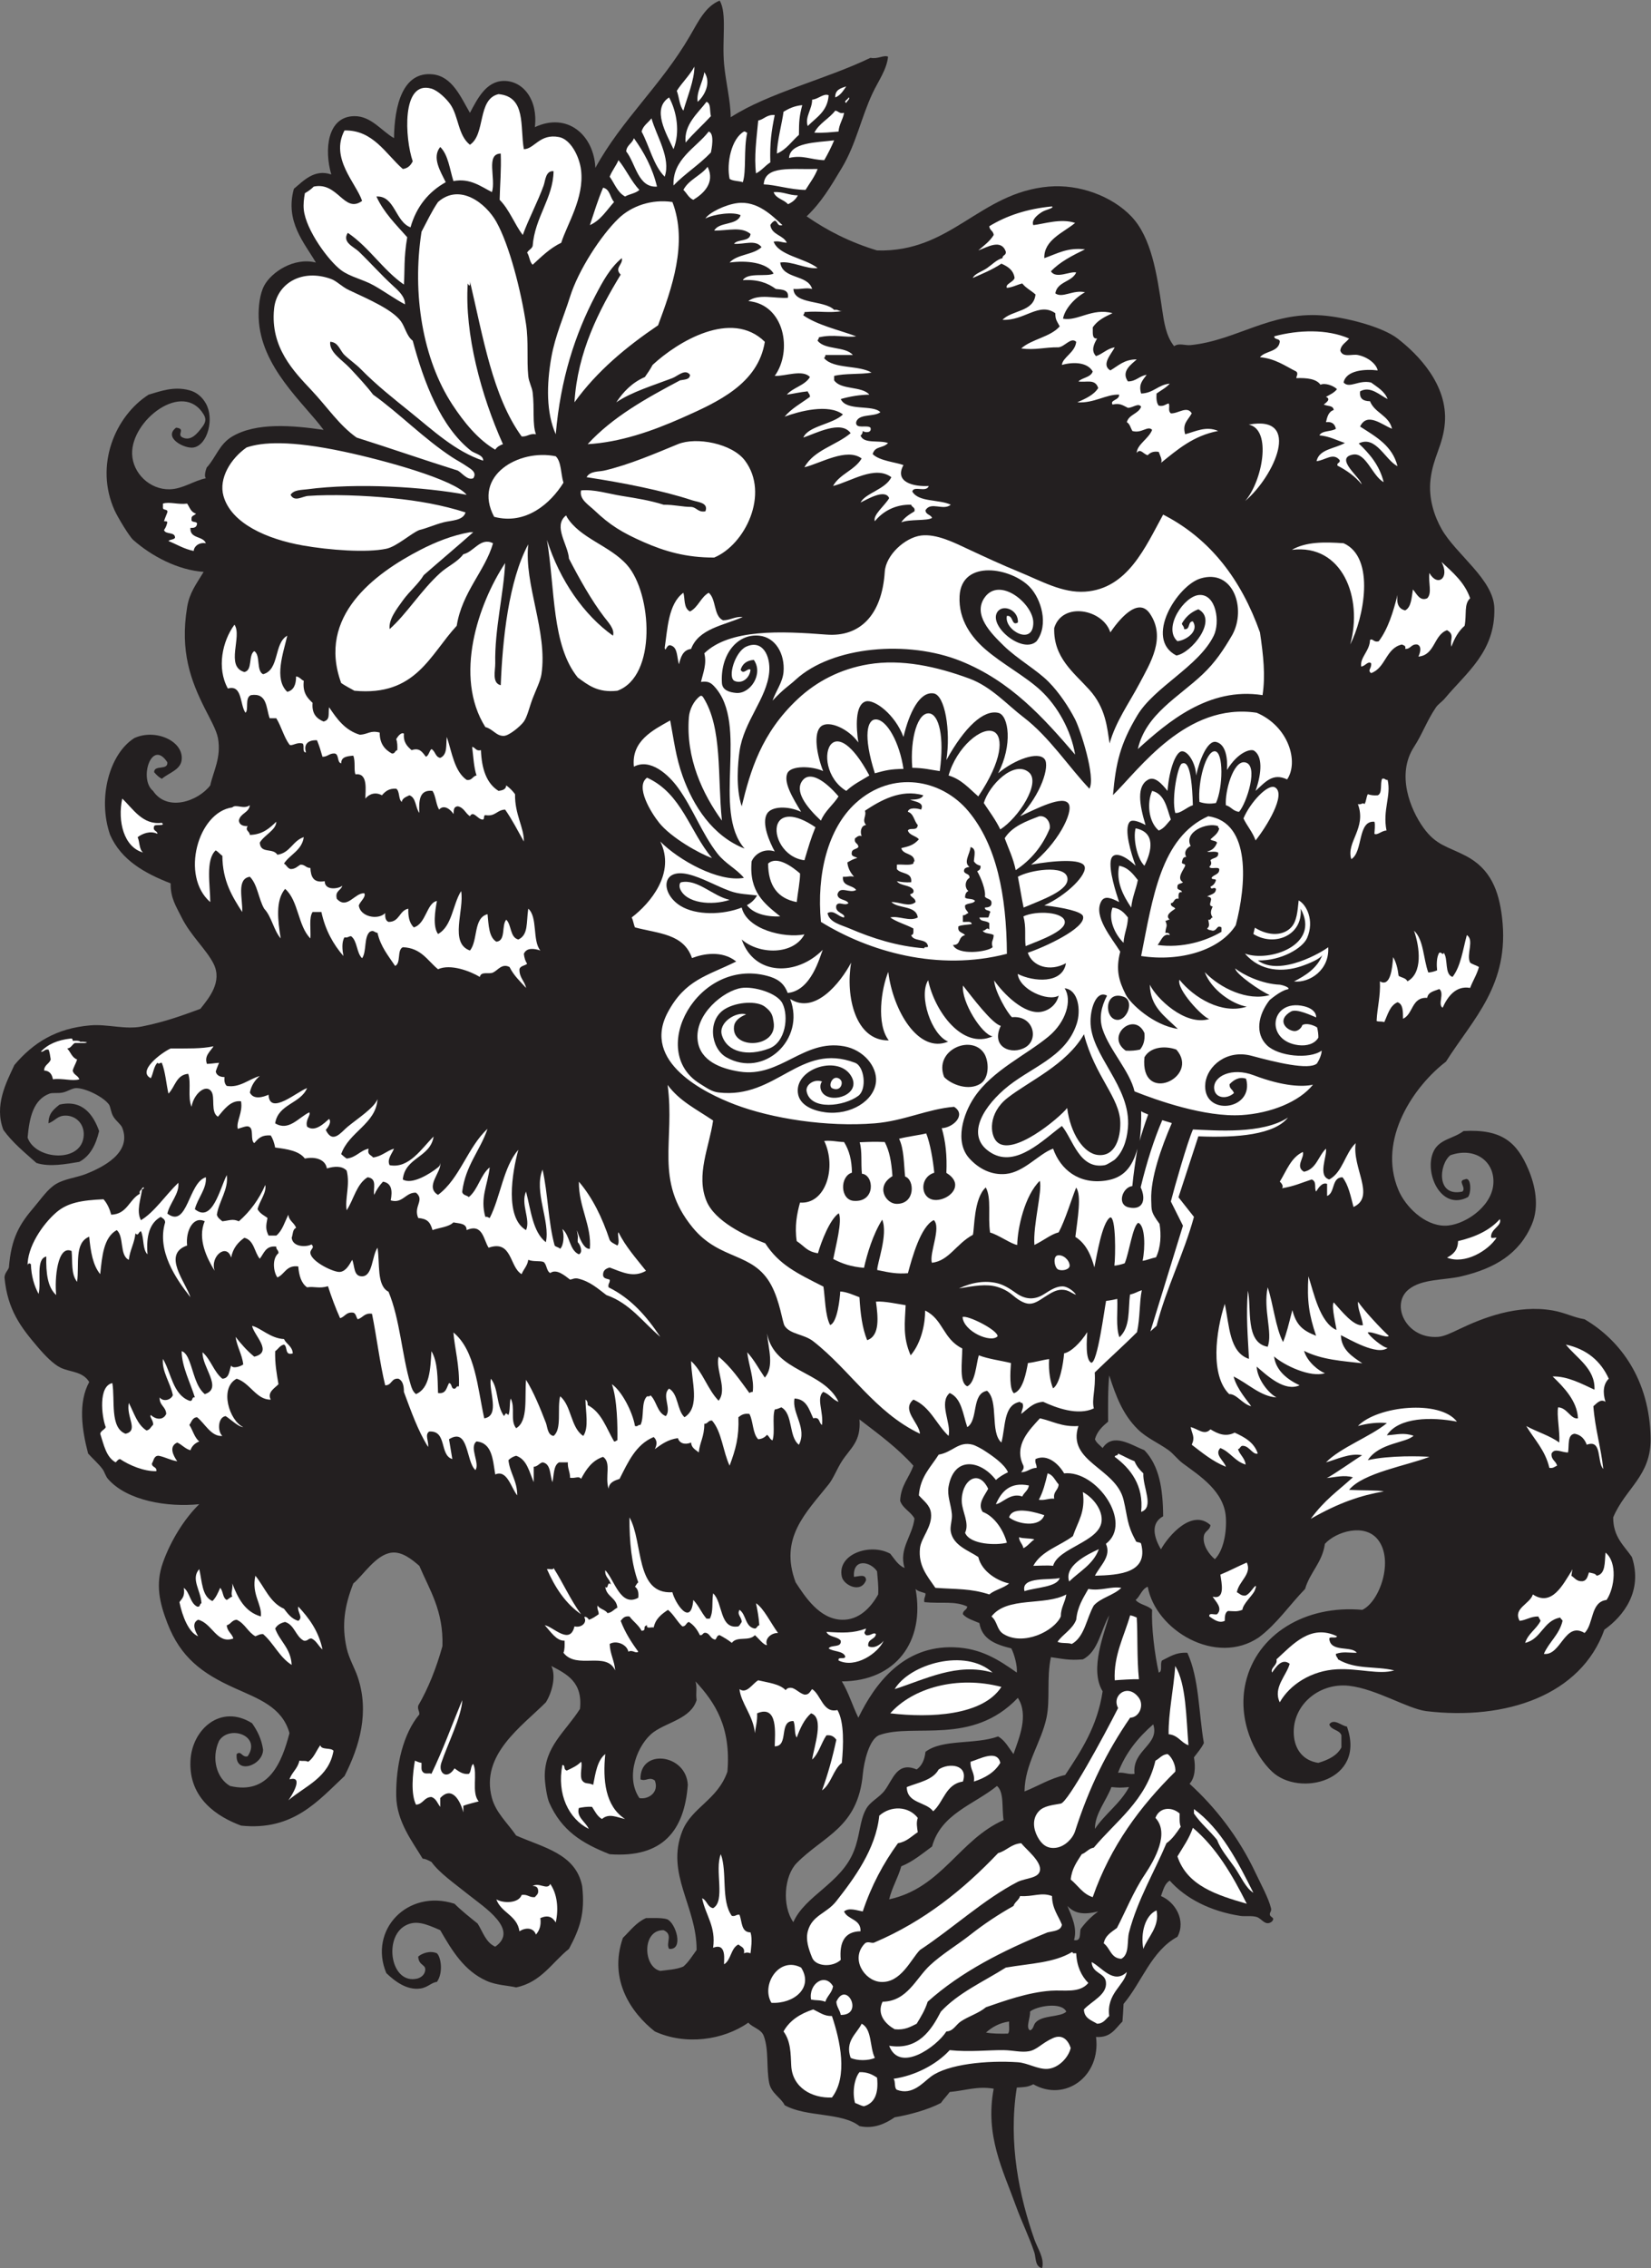
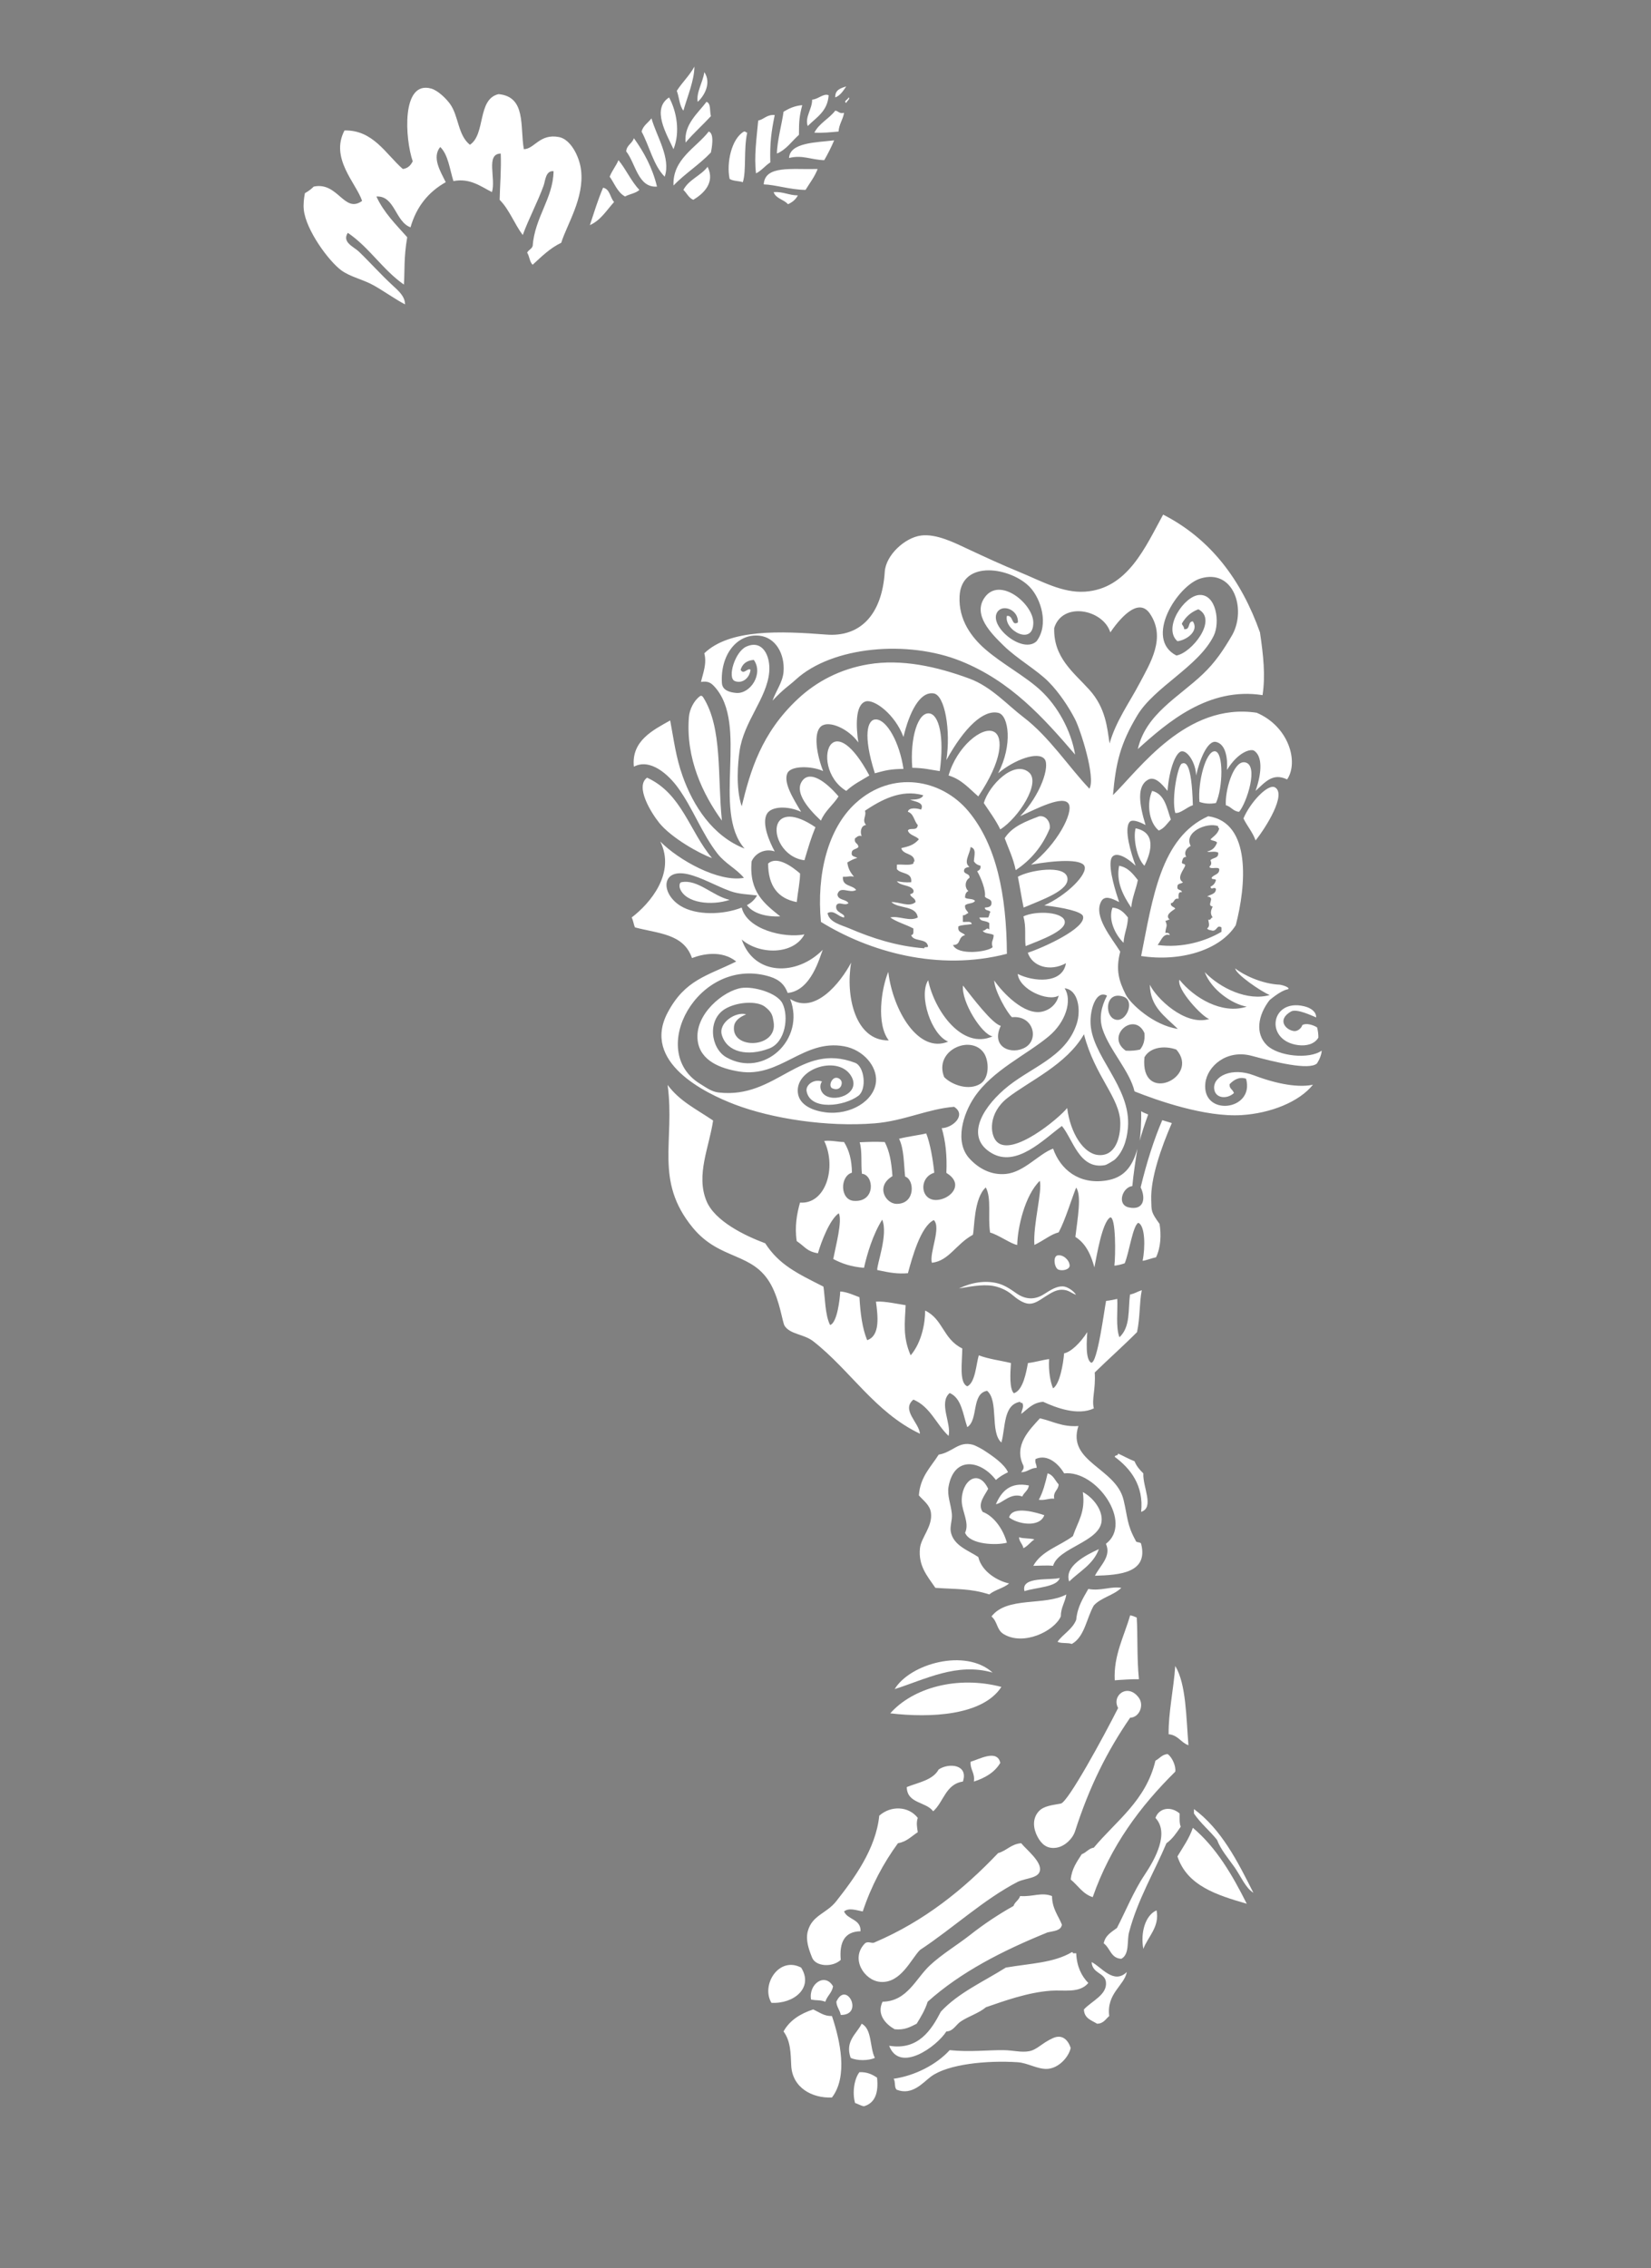
<svg xmlns="http://www.w3.org/2000/svg" viewBox="0 0 480.027 659.2" height="659.2" width="480.027" xml:space="preserve" id="svg2" version="1.1">
  <rect x="0" y="0" width="480.027" height="659.2" fill="#808080" stroke="none" />
  <defs id="defs6" />
  <g transform="matrix(1.333,0,0,-1.333,0,659.2)" id="g10">
    <g transform="scale(0.1)" id="g12">
-       <path id="path14" style="fill:#231f20;fill-opacity:1;fill-rule:evenodd;stroke:none" d="m 705.801,4007.99 c -43.637,59.12 -138.082,137.42 -141.598,244.8 -0.769,23.56 2.43,51.66 11.996,69.6 15.696,29.4 64.899,62.52 112.805,50.4 -24.762,42.64 -67.91,89.12 -48.004,160.8 20.965,17.36 44.746,43.87 81.602,31.2 -15.727,53.61 -9.039,126.65 50.402,127.2 36.543,0.33 58.953,-32.2 86.398,-48.01 0.852,71.38 19.118,145.65 84,139.21 43.246,-4.3 61.778,-50.18 81.598,-84 16.19,30.23 35.21,69.53 74.4,69.6 41.76,0.07 74.41,-41.15 67.2,-100.8 70.95,33.28 128.72,-17.15 132.01,-88.8 57.1,104.62 143.56,179.77 206.39,288 18.72,32.24 33.92,64.35 64.8,76.79 16.37,-28.77 4.56,-85.23 9.6,-139.19 3.71,-39.7 14.12,-79.09 14.4,-115.2 82.35,53.24 208.07,82.86 304.81,129.6 16.19,-3.47 28.92,6.86 38.39,2.4 -2.94,-28.32 -21.36,-53.21 -33.6,-79.2 -25.37,-53.87 -36.04,-111.2 -67.2,-163.2 -24.58,-41.04 -44.85,-75.4 -76.8,-105.6 44.78,-31.22 95.25,-56.76 153.6,-74.4 161.77,-4.74 223.06,126 374.4,139.2 66.96,5.83 138.05,-21.01 180,-64.8 44.17,-46.1 56.06,-126.13 67.2,-201.6 4.21,-28.51 8.54,-59.71 26.41,-81.6 10.14,7.71 23.62,1.15 35.99,2.4 98.91,9.93 173.11,72.85 285.61,64.8 49.61,-3.55 131.51,-24.11 165.59,-50.4 43.8,-33.79 110.31,-100.48 103.21,-184.8 -4.09,-48.43 -25.44,-73.08 -31.2,-122.41 -4.98,-42.5 8.94,-81.23 23.99,-107.99 31.14,-55.37 113.72,-110.19 115.2,-172.8 2.24,-94.85 -60.84,-140.22 -107.99,-196.8 -5.39,-6.48 -14.88,-12.84 -19.2,-19.2 -20.28,-29.83 -29.64,-58.15 -48.01,-86.4 -39.34,-60.48 -7.7,-136.92 20.28,-175.99 27.98,-39.05 52.32,-40.75 92.52,-61.61 54.04,-28.02 72.22,-75.49 79.2,-134.4 17.41,-147 -63.52,-221.14 -122.4,-314.4 -66.12,-50.1 -151.57,-167.83 -103.19,-280.8 14.66,-34.26 55.41,-76.48 100.8,-76.8 39.5,-0.27 100.4,38.66 105.59,88.79 5.25,50.65 -39.4,84.03 -93.6,64.81 -24.76,-19.4 -31.4,-91.8 26.4,-79.2 9.08,9.06 -11.56,23.26 4.8,26.4 14.87,7.78 14.84,-30.02 7.21,-38.39 -59.6,-31.74 -97.27,55.39 -74.41,100.8 12.97,25.74 42.87,26.46 64.81,43.18 83.93,4.82 116.6,-24.86 141.59,-84 13.91,-32.89 24.72,-79.05 7.21,-119.98 -27.5,-64.24 -81.03,-95.69 -153.61,-112.82 -37.49,-8.83 -86.22,-4.96 -115.19,-28.79 -39.85,-32.75 -5.56,-108.47 64.79,-103.2 13.03,0.98 29.96,9.34 45.61,16.8 52.47,25.02 126.73,54.14 203.99,40.8 26.28,-4.53 45.52,-15.22 69.6,-19.2 78.83,-46.27 141.86,-132.7 144.01,-259.2 1.39,-82.64 -54.84,-108.85 -81.6,-172.79 -0.17,-42.58 23.49,-61.31 40.79,-86.41 24.27,-73.75 -17.92,-128.63 -60,-158.4 -50.77,-142.73 -214.68,-198.49 -388.79,-177.6 -41.18,5.55 -108.75,48.42 -168,55.2 -68.11,7.77 -128.5,-46.29 -120,-112.79 3.53,-27.76 20.79,-50.49 52.79,-55.22 21.59,6.43 40.65,15.37 50.4,33.6 0,8.8 0,17.59 0,26.4 -4.07,12.74 -22.73,10.88 -26.4,24.01 10.03,13.98 27.5,-3.89 38.4,-4.79 42.65,-118.65 -103.53,-154.43 -163.2,-98.42 -38.12,35.8 -76.4,113.28 -57.6,194.42 24.36,105.08 130,169.63 254.41,158.4 38.41,18.26 69.55,109.02 33.59,153.59 -28.86,35.76 -90.64,17.28 -115.2,-9.61 -5.82,-41.37 -32.63,-61.76 -43.2,-98.4 -33.93,-34.86 -61.46,-76.13 -100.8,-105.58 -93.17,-63.25 -225.11,15.17 -242.4,110.39 -13.32,-5.08 -16.19,-20.61 -26.4,-28.79 8.57,-10.65 26.93,-11.49 36,-21.6 -2.07,-35.47 5.39,-97.07 14.4,-136.8 9.12,2.07 2.06,20.31 7.2,26.39 16.31,7.69 29.7,18.3 55.2,16.79 25.84,-56.15 24.51,-130.47 36,-196.79 -5.67,-11.92 -14.13,-21.06 -21.6,-31.2 3.95,-22.55 2.17,-44.68 -9.6,-57.59 55.68,-50.57 107.08,-115.883 144.01,-194.418 11.86,-25.234 27.96,-54.023 33.6,-76.797 1.85,-7.519 -3.51,-8.887 -2.41,-14.394 1.27,-6.407 11.84,-5.371 4.8,-14.414 -14.37,-11.934 -22.22,6.171 -33.59,9.609 -10.98,3.32 -24.55,0.644 -36.01,2.402 -64.45,9.922 -119,37.715 -153.59,76.797 -11.25,-6.347 -14.37,-20.84 -19.2,-33.594 31.12,-13.046 55.15,-52.949 35.99,-88.808 -57.07,-30.918 -77.31,-98.672 -117.59,-146.406 -0.67,-18.164 -1.36,-23.067 -2.41,-38.379 -15.47,-14.942 -24.85,-35.957 -57.59,-33.614 10.93,-86.386 -67.99,-142.519 -136.81,-103.203 -12.86,-6.64 -20.58,-6.054 -36,-7.187 -19.34,-120.41 5.71,-238.145 38.4,-331.211 6.98,-19.863 22.37,-40.996 16.8,-62.383 -15.59,2.539 -13.44,23.203 -16.8,33.594 -10.65,32.891 -27.99,67.617 -40.8,103.183 -27.38,76.094 -67.48,152.149 -48,254.414 -36.01,6.075 -61.66,-4.121 -95.99,-7.207 -6.01,-8.398 -13.38,-15.429 -19.2,-23.984 -28.25,-14.922 -70.42,-26.172 -100.8,-31.211 -19.11,-13.086 -44.86,-26.211 -76.81,-19.199 -38.53,30.527 -116.12,19.023 -163.2,45.605 -7.51,16.055 -28.96,25.547 -33.6,47.989 -6.76,32.773 -0.32,72.109 -12,103.203 -5.73,15.078 -24.03,17.578 -33.6,28.808 -54.81,-38.535 -137.29,-49.824 -204,-19.199 -50.31,39.609 -101.74,111.758 -69.59,204.004 15.82,15.371 28.85,33.535 50.39,43.184 15.83,-0.176 33.13,1.132 45.61,-2.403 19.45,-7.461 37.66,-67.929 4.79,-64.785 -7.98,13.242 9.73,31.055 -12,40.781 -47.95,0.996 -44.7,-80.703 -7.19,-88.789 12.47,1.758 36.04,2.91 50.39,9.59 11.6,10 19.63,23.594 28.8,36.016 0.58,94.941 -68.05,165.937 -31.2,259.199 20.59,52.087 76.66,67.327 98.4,129.587 8.19,97 -26.79,150.82 -69.6,196.82 4.16,-14.82 0.13,-23.52 2.4,-40.8 -12.4,-40.16 -63.38,-47.79 -93.6,-69.61 -33.67,-24.3 -63.94,-95.45 -31.19,-144 19.38,-3.74 43.78,12.55 33.59,38.39 -12.29,9.09 -18.97,-2.83 -31.2,2.41 -1.99,67.85 99.61,56.09 103.21,-12 -7.46,-99.742 -54.71,-159.703 -170.41,-151.207 -60.35,23.808 -104.64,51.035 -132,112.817 -4.73,10.68 -9.56,41.69 -9.6,57.59 -0.14,64.5 45.03,96.6 76.8,146.41 6.33,58.32 -28.24,75.74 -62.4,93.59 11.09,-22.99 0.65,-59.24 -12,-79.2 -52.29,-52.54 -143.44,-114.02 -117.6,-208.8 8.72,-31.958 34.08,-54.458 52.8,-81.606 58.66,-26.133 130.19,-39.414 144,-110.411 6.86,-60.058 -5.74,-93.789 -28.8,-136.777 -36.97,-29.433 -60.26,-72.558 -115.2,-84.004 -17.71,4.278 -42.91,4.551 -64.8,14.395 -48.52,21.816 -74.848,65.351 -100.797,110.39 -32.219,14.219 -53.758,22.618 -76.801,9.61 -47.168,-26.621 -31.144,-128.477 26.403,-115.196 7.222,1.661 14.543,7.032 16.797,14.395 5.425,17.715 -13.614,12.129 -14.399,33.613 8.481,7.324 25.867,13.75 40.801,7.188 8.875,-8.535 14.144,-41.934 0,-62.403 -11.988,-1.093 -19.586,-12.011 -36,-14.394 -29.656,-4.317 -56.059,15.976 -74.402,33.594 -39.266,93.867 46.277,184.238 148.8,151.191 15.638,-15.547 33.128,-29.258 50.398,-43.184 11.42,-18.183 17.85,-41.347 38.4,-50.41 52.74,36.973 -24.19,86.114 -57.6,112.793 -33.237,26.582 -64.143,47.91 -81.6,72.012 -8.113,4.18 -12.605,6.641 -19.199,7.207 -21.473,36.074 -56.781,80.312 -57.598,136.797 -0.965,66.87 15.402,135.9 50.402,177.6 0.528,7.73 -4.25,10.15 -2.402,19.2 22.34,38.45 39.477,82.13 52.801,129.61 2.461,77.65 -28.016,122.38 -50.399,175.19 -16.933,14.65 -37.804,31.21 -60,28.79 -34.785,-3.79 -63.027,-50.41 -84.003,-67.19 -19.329,-49.35 -25.754,-91.09 -14.403,-141.6 4.953,-22.01 17.231,-42.36 24.004,-62.4 25.692,-76 4.656,-150.22 -28.801,-216 -56.828,-53.04 -111.578,-120.056 -225.601,-108.005 -50.934,18.926 -114.516,58.785 -110.403,141.605 3.43,68.88 66.672,124.35 134.407,81.6 11.191,-16 20.543,-33.85 24,-57.6 -0.192,-34.94 -62.035,-55.98 -57.606,-9.61 10.305,8.56 11.164,-8.38 24.004,-4.8 30.735,45.27 -40.316,68.96 -62.398,33.61 -17.524,-38.07 -5.395,-81.72 23.996,-98.4 84.64,-19.94 113.058,51.7 129.601,115.2 -15.98,57.26 -67.578,74.72 -120,98.4 -69.679,31.48 -117.355,65.95 -146.398,141.6 -17.055,44.41 -26.488,84.45 -9.606,131.99 16.864,47.48 46.75,95.76 79.207,127.21 -67.98,-7.13 -157.41,7.03 -199.207,55.19 -5.488,6.33 -7.199,15.29 -11.996,21.6 -9.476,12.48 -20.847,22.09 -31.199,33.62 -13.617,51.48 -22.176,111.11 2.402,155.99 -14.386,23.5 -41.031,21 -62.402,31.19 -15.609,7.46 -33.972,26.29 -50.402,45.61 -35.18,41.37 -65.523,79.78 -71.996,151.19 0.578,9.82 6.742,14.06 9.598,21.6 5.008,63.93 22.672,94.12 55.203,132.01 14.906,17.37 29.425,39.48 47.996,50.39 19.156,11.27 44.429,13.56 64.8,21.61 36.922,14.61 100.856,46.23 79.2,100.8 -2.985,7.52 -13.164,14.24 -19.2,24 -5.718,9.25 -6.328,21.84 -9.597,26.4 -12.2,17 -51.668,36.3 -72.004,36 -8.399,-0.13 -18.535,-7.47 -28.797,-9.6 -11.281,-2.35 -21.953,0.11 -28.801,-2.4 -34.84,-12.76 -44.148,-50.89 -48,-96 17.094,-49.13 119.031,-56.18 122.399,4.8 1.457,26.33 -18.262,43.88 -40.801,43.2 -17,-0.52 -20.785,-10.89 -36,-16.81 -0.317,21.93 12.097,31.11 24.004,40.81 50.769,11.83 74.039,-23.16 86.394,-57.61 -7.023,-29.77 -19.301,-54.3 -43.195,-67.19 -28.547,-4.74 -64.859,-11.83 -93.602,-2.4 -25.316,22.68 -51.941,44.06 -72,72 -20.641,53.55 6.621,104.04 24,141.6 41.355,48.83 91.215,80.07 165.602,86.4 37.488,3.2 75.976,-9.79 112.801,-2.4 48.105,9.65 85.261,22.94 127.199,38.4 19.168,23.96 48.457,59.25 28.797,98.39 -15.586,31.06 -49.934,61.22 -69.602,100.81 -12.449,25.06 -24.347,42.11 -23.996,74.4 -57.058,22.14 -107.676,50.72 -132,105.6 -27.933,80.19 -1.473,177.03 52.801,211.19 46.023,21.2 108.336,-6.57 103.195,-47.99 -2.648,-21.41 -27.383,-27.44 -43.195,-40.8 -6.875,3.53 -11.981,8.81 -16.805,14.4 -0.027,16.83 30.504,3.1 28.805,21.6 -34.188,52.61 -62.91,-36.76 -31.199,-62.4 31.039,-46.18 98.258,-22.64 124.8,12 6.762,31.14 24.485,60.94 16.793,103.19 -3.246,17.86 -18.546,44.36 -28.796,64.81 -30.071,59.98 -54.457,123.8 -38.399,220.8 5.188,31.34 19.031,48.67 36,76.8 -56.09,3.7 -114.191,34.62 -153.601,69.6 -8.789,7.81 -34.008,49.69 -40.797,64.8 -43.926,97.69 1.078,205.06 74.398,252 25.485,7.32 54.395,18.79 88.801,9.59 16.422,-4.38 28.195,-15.08 36,-28.79 18.75,-32.95 4.125,-90.08 -26.402,-96 -19.532,-3.79 -67.723,21.46 -38.399,43.2 22.258,-2.62 -0.14,-15.2 14.402,-21.6 18.235,-8.03 31.563,8.42 43.196,23.99 8.097,10.85 7.293,18.24 2.402,26.41 -44.785,74.75 -158.48,-12.46 -156,-86.41 1.406,-41.91 38.539,-77.62 81.602,-76.79 28.8,0.56 53.336,19.02 79.199,24 -5.816,6.74 3.676,28.35 2.398,24 20.082,22.4 26.942,50.53 55.2,67.2 52.539,30.98 130.886,24.32 199.199,14.4 z M 2419.4,1946.39 c 14.96,-46.62 30.08,-85.75 62.41,-117.6 19.47,-19.18 44.44,-29.22 67.19,-45.61 10.09,-7.26 19.42,-20.05 31.21,-28.79 35.88,-26.62 89.93,-60.39 93.59,-117.59 2.12,-33.07 -5.42,-72.78 -24,-91.21 -11.95,10.02 -27.27,30.23 -24,50.41 1.89,11.6 13.02,12.14 14.41,23.98 -39.83,36.15 -90.85,-22.17 -108,-52.79 -14.8,25.02 -23.83,56.5 4.79,71.99 -0.34,60.7 -8.74,110.43 -40.8,144 -29.08,11.57 -68.61,39.2 -91.2,4.81 -5.75,6.25 -13.32,10.68 -16.8,19.2 4.89,17.52 16.59,28.22 28.8,38.4 -0.11,34.51 -0.68,69.49 2.4,100.8 z M 2201.01,537.598 c -0.78,-8.828 2.04,-21.27 -2.4,-26.407 -17.11,-0.312 -33.95,-0.351 -48,2.403 13.18,11.601 28.68,20.898 50.4,24.004 z m 124.79,21.601 c -12.03,-12.441 -52.76,-7.109 -67.19,-24.004 -4.61,-5 -4.41,-14.804 -12.01,-16.797 -10.21,5.508 1.46,28.282 0,40.801 13.58,11.66 68.46,22.168 79.2,0 z m 2.4,230.391 c 16.37,-17.442 36.64,-19.453 67.2,-11.992 -14.85,-10.762 -27.65,-23.555 -38.4,-38.399 -2.5,-10.312 1.75,-27.363 -14.39,-24.004 7.69,26.172 -5.11,51.778 -14.41,74.395 z m 134.41,259.2 c -19.17,-36.04 -52.33,-58.087 -74.41,-91.192 -0.15,32.968 24.86,61.522 36,91.192 17.11,-1.47 18.63,-1.74 38.41,0 z m 11.99,28.81 c -14.61,-1.82 -21.76,3.83 -35.99,2.4 16.66,44.12 44.35,77.23 76.79,105.59 14.7,-45.2 -46.72,-55.61 -40.8,-107.99 z m -55.2,345.58 c -10.11,-38.32 -43.87,-117.05 -14.4,-165.58 -11.48,-76.53 -46.57,-129.44 -81.6,-182.4 -33.83,-7.78 -59,-24.2 -88.8,-36 0.72,60.41 36.56,106.64 48.01,160.8 8.41,39.84 -0.17,85.94 9.6,131.99 26.52,-3.59 38.4,-7.32 69.6,-4.8 34.04,17.15 38.85,63.53 57.59,95.99 z M 2189,976.797 c -97.5,-43.301 -134.04,-147.559 -249.6,-172.813 6.37,26.426 19.24,46.368 26.4,72.012 26.14,10.664 45.87,27.734 67.2,43.203 19.58,71.621 91.25,91.131 141.6,131.991 16.04,-13.55 10.19,-49.02 14.4,-74.393 z m 31.1,266.503 c 24.52,-38.01 2.2,-88.53 -9.49,-122.52 -10.41,13.6 -18.27,29.75 -33.61,38.4 -50.58,-18.36 -121.24,-5.08 -158.39,-33.59 -1.84,-17.37 -7.93,-30.47 -19.21,-38.4 -42.68,18.18 -51.69,-21.8 -69.6,-45.61 -12.21,-16.21 -31.28,-23.63 -40.8,-40.78 -14.19,-25.585 -12.82,-56.64 -26.4,-91.21 -27.81,-70.801 -106.39,-96.856 -132.21,-155.352 -25.28,36.055 -19.9,101.211 7.41,128.946 59.09,59.98 133.56,76.816 144.22,194.216 2.27,24.94 13.51,76.8 36.55,84.94 74.93,26.47 201.78,-24.1 301.53,80.96 z M 1997,1480.78 c 4.96,-5.43 14.06,-6.72 21.61,-9.59 0.52,-7.73 -4.25,-10.15 -2.41,-19.2 35.89,-3.65 66.68,3.28 93.6,-9.61 -0.8,-7.99 -9.8,-7.79 -9.59,-16.79 8.75,-9.65 23.11,-13.7 35.99,-19.2 5.71,-35.88 36.2,-47 69.6,-55.2 6.95,-13.38 13.51,-38.85 12,-52.79 -39.52,27.81 -77.82,53.08 -136.79,55.17 -110.51,3.95 -172.56,-78.98 -208.8,-153.57 -12.64,25.76 -21.46,55.33 -36.01,79.2 117.09,0.49 181.81,86.41 160.8,201.58 z m -122.4,369.61 c 41.25,-31.56 83.31,-62.3 117.61,-100.8 -9,-26.21 -27.57,-42.83 -28.81,-76.8 6.03,-17.16 23.13,-23.26 31.2,-38.4 -4.59,-39.08 -34.59,-65.62 -21.6,-108 -14.49,6.31 -21.83,19.76 -31.19,31.19 -43.89,24.14 -116.8,-1.02 -105.61,-50.39 4.1,-18.09 41.53,-37.09 52.8,-7.21 -0.53,14.41 -15.69,7.91 -26.4,7.21 -2.69,42.05 36.59,33.16 50.4,11.99 1.12,-16.47 3.6,-31.58 2.4,-50.39 -16.75,-29.9 -42.7,-56.23 -79.2,-55.2 -48.96,1.37 -80.27,50.3 -100.8,81.59 -36.3,96.81 22.44,151.42 72,213.61 10.59,13.28 18.23,34.08 28.8,50.39 19.03,29.36 42.2,42.62 38.4,91.21 v 0" />
      <path id="path16" style="fill:#ffffff;fill-opacity:1;fill-rule:evenodd;stroke:none" d="m 1514.61,4799.98 c -0.22,-30.19 -15.52,-66.07 -24.01,-95.99 -8.68,10.52 -9.08,29.31 -14.4,43.2 11.83,18.57 27.67,33.13 38.41,52.79 z m 336,-67.19 c 5.52,-1.9 -4.13,-8.4 -4.81,-12 -7.5,3.87 4.93,7.6 4.81,12 z m -163.21,-206.4 c 21.25,1.25 33.01,-6.99 52.81,-7.2 -4.6,-9.01 -12.09,-15.12 -21.6,-19.21 -8.72,10.5 -26.41,12.01 -31.21,26.41 z m -372,9.6 c 15.3,-3.1 15.13,-21.68 24,-31.2 -16.39,-18.01 -28.99,-39.82 -52.8,-50.41 9.16,27.66 17.79,55.82 28.8,81.61 z m 468,40.8 c -6.65,-17.34 -17.29,-30.72 -26.4,-45.6 -32.65,0.16 -66.83,11.55 -91.2,12 2.58,42.18 60.27,32.05 117.6,33.6 z m -240,4.8 c 17.41,-35.42 -10.44,-59.58 -31.2,-72 -10.18,4.21 -14.15,14.64 -21.6,21.6 11.8,22.61 37.97,30.83 52.8,50.4 z m -194.4,14.4 c 16.71,-20.1 27.59,-46.01 45.61,-64.8 -7.68,-7.52 -21.55,-8.87 -31.21,-14.4 -16.64,8.95 -22.94,28.26 -33.6,43.19 5.14,13.27 13.72,23.09 19.2,36.01 z m 470.4,43.21 c -6.41,-15.2 -13.7,-29.51 -21.6,-43.21 -29.53,0.82 -46.85,12.08 -76.8,4.8 2.06,33.95 59.09,33.7 98.4,38.41 z m -436.8,4.79 c 21.71,-30.29 40.29,-63.72 50.4,-105.6 -41.71,-2.76 -46.43,50.77 -67.2,76.8 1.22,13.99 13.3,17.1 16.8,28.8 z m 240,14.4 c 3.88,0.68 4.13,-2.27 7.2,-2.4 -8.12,-36.47 -1.53,-82.91 -9.59,-108 -9,3.01 -21.75,2.26 -28.81,7.2 -7.26,34.51 3.98,87.62 31.2,103.2 z M 1469,4540.79 c -2.4,57.61 49.19,82.01 76.8,117.6 13.7,-3.9 5.76,-41.05 4.8,-45.6 -24.92,-26.27 -56.43,-45.97 -81.6,-72 z m -48,146.4 c 10.76,-38.81 42.83,-86.64 28.8,-127.21 -24.72,24.89 -33.06,66.15 -50.4,98.41 3.53,13.27 14.37,19.23 21.6,28.8 z m 268.8,7.19 c -7.33,-35.58 -10.84,-60.97 -9.59,-103.19 -11.29,-7.12 -18.94,-17.87 -31.21,-24 -4.45,36.64 1.03,74.69 4.8,115.2 13.22,2.79 18.56,13.45 36,11.99 z m 151.21,4.82 c -2.47,-15.14 -10.87,-24.36 -12.01,-40.81 -17.03,-1.37 -33.32,-3.48 -52.8,-2.4 10.54,20.67 32.15,30.25 45.61,48 7.26,-0.73 8.56,-7.43 19.2,-4.79 z m -91.21,16.79 c -6.28,-24.69 -7.09,-33.94 -7.2,-64.8 -15.71,-13.88 -27.21,-31.99 -47.99,-40.8 -0.06,25.48 11.71,68.85 14.39,91.2 11.47,6.93 23.91,12.89 40.8,14.4 z m -208.8,7.21 c 10.22,-3.39 6.61,-20.6 9.6,-31.21 -18,-19.59 -38.04,-37.17 -55.2,-57.61 -4.11,39.33 27.04,64.17 45.6,88.82 z m -81.6,9.59 c 16.58,-30.71 24.57,-75.52 9.6,-112.81 -14.9,32.72 -48.62,87.63 -9.6,112.81 z m 348,4.8 c -2.26,-35.34 -26.95,-48.25 -45.6,-67.2 -6.8,19.65 9.75,36.62 9.6,57.6 13.39,0.82 24.79,14.38 36,9.6 z m 38.4,19.2 c -6.66,-9.34 -12.45,-19.56 -23.99,-24 -0.67,16.66 11.8,20.19 23.99,24 z m -309.6,31.2 c 15.89,-23.48 0.42,-51.47 -14.4,-64.8 -3.64,20.47 11.48,42.9 14.4,64.8 v 0" />
      <path id="path18" style="fill:#ffffff;fill-opacity:1;fill-rule:evenodd;stroke:none" d="m 1025,4629.59 c 34.71,22.89 15.61,99.59 62.4,110.39 60.82,-5.48 46.55,-71.4 55.2,-120 22.91,0.1 34.53,34.69 76.8,26.41 25.5,-5 44.49,-42.63 48,-72.01 7.31,-61.02 -30.98,-118.72 -43.2,-158.39 -24.81,-11.99 -43.21,-30.39 -62.4,-48 -6.72,6.07 -6.86,18.74 -12,26.39 2.88,5.94 9.77,7.83 12,14.41 4.81,63.3 44.73,103.92 45.6,163.2 -17.44,1.66 -17.89,-20.9 -21.6,-31.2 -12.73,-35.36 -32.53,-72.19 -45.6,-108 -18.21,24.19 -29.24,55.55 -50.4,76.8 0.77,33.63 3.76,65.04 2.4,100.8 -33.54,-0.39 -9.93,-54.78 -19.2,-84 -24.18,12.18 -47.77,31.03 -83.996,24 -8.211,26.19 -11.367,57.43 -28.801,74.4 -18.621,-22.87 0.426,-53.11 12,-76.8 -37.39,-21.01 -63.824,-52.98 -76.805,-98.4 -33.511,12.3 -34.175,69.52 -74.398,67.2 16.41,-35.59 42.793,-61.21 67.203,-88.8 -7.816,-45.74 -5.094,-72.38 -7.203,-103.2 -46.242,32.15 -75.613,81.17 -122.395,112.8 -13.347,-20.61 13.231,-30.46 23.997,-40.8 24.605,-23.63 48.214,-50.4 74.402,-74.4 12.105,-11.1 26.555,-23.68 26.398,-40.8 -22.597,11.96 -43.312,27.13 -67.203,40.8 -23.851,13.65 -52.043,18.82 -71.996,33.6 -27.449,20.32 -76.836,87.47 -81.601,132 -1.239,11.58 0.203,24.11 2.402,36 7.059,4.14 13.769,8.63 19.199,14.4 53.082,11.32 66.328,-59.71 105.602,-31.2 -12.871,38.72 -70.504,92.73 -38.403,153.6 62.539,1.47 90.336,-51.87 127.203,-84 11.352,1.44 17.333,8.26 21.598,16.8 -16.941,48.99 -25.148,177.55 40.797,158.4 14.32,-4.16 32.457,-21.91 40.801,-33.6 18.779,-26.32 16.797,-68.06 43.199,-88.8 v 0" />
-       <path id="path20" style="fill:#ffffff;fill-opacity:1;fill-rule:evenodd;stroke:none" d="m 1466.6,4504.79 c 34.42,-89.17 -1.68,-189.49 -31.2,-268.8 -69.61,-47.19 -133.48,-100.12 -182.4,-168 6.68,110.13 53.6,200.8 100.8,278.4 -14.82,15.06 5.97,21.95 2.4,36 -25.59,-21.02 -41.9,-51.66 -57.59,-81.6 -44.27,-84.43 -76.13,-182.2 -86.41,-302.4 -20.8,46.59 -20.34,107.67 -9.6,168 8.42,47.34 26.97,87.95 40.8,132 18.04,57.45 66.81,132.88 105.6,170.4 28.24,27.31 72.44,42.79 117.6,36 z M 1169,3998.39 c -14.33,2.33 -18.35,-5.66 -31.2,-4.8 -63.3,87.09 -84.08,216.71 -112.8,338.4 0.35,-0.2 1.44,-17.29 -4.8,-4.8 -7.12,-109.71 29.25,-244.66 76.8,-350.4 -7.08,-2.52 -13.14,-6.07 -16.8,-12 -37.35,21.72 -68.32,59.8 -93.598,98.4 -64.336,98.24 -88.258,240.72 -67.2,376.79 11.684,21.93 22.328,44.88 35.996,64.81 47.492,41.9 104.582,-2.85 127.202,-43.2 28.54,-50.88 53.85,-150.54 64.8,-223.2 5.8,-38.46 1.29,-77.68 4.8,-112.8 1.35,-13.4 8.2,-24.66 9.6,-36 4.36,-35.28 -1.06,-69.3 7.2,-91.2 z m -115.2,-57.6 c -60.952,20.41 -109.073,65.81 -158.402,105.6 -37.554,30.3 -73.644,58.65 -107.996,93.59 -11.285,11.49 -24.328,20.04 -36,31.21 -10.136,9.7 -13.105,28.02 -31.199,28.79 -2.558,-22.99 26.434,-39.6 43.199,-57.59 18.02,-19.34 36.266,-38.9 50.403,-57.6 57.05,-40.58 110.277,-95.86 172.797,-136.8 8.625,-5.65 21.668,-12.57 31.198,-19.2 8.1,-5.63 23.62,-13.18 14.4,-26.4 -12.84,-4.94 -23.59,11.09 -33.595,16.8 -74.296,23.3 -146.64,48.55 -220.8,72 -38.387,27.27 -62.785,65.27 -98.403,103.19 -38.464,40.97 -90.23,93.46 -81.597,177.61 5.633,54.92 60.453,88.4 124.797,64.8 11.918,-4.37 23.449,-17.04 38.398,-24 46.094,-21.48 93.895,-42.56 112.805,-67.2 9.871,-12.87 12.898,-33.21 26.398,-43.2 24.625,-91.81 61.266,-187.88 127.197,-240 7.85,-6.21 27.62,-9.29 26.4,-21.6 z m -36,-74.4 c -92.077,17.27 -238.878,26.41 -347.995,12 -12.719,-1.68 -28.789,-0.85 -36,-12 8.633,-16.49 25.289,-3.32 38.398,-2.41 51.332,3.6 120.883,1.22 182.402,-4.79 57.637,-5.63 110.493,-15.11 160.795,-31.2 -5.22,-18.2 -31.478,-17.3 -47.998,-21.6 -18.961,-4.94 -36.429,-12.96 -52.797,-16.8 -18.359,-7.4 -49.019,-35.92 -72.003,-40.8 -42.973,-9.13 -124.372,-3.05 -182.399,7.19 -77.39,13.67 -155.965,47.75 -172.801,108 -10.699,38.31 15.762,81.33 50.403,105.61 34.011,11.68 94.633,15.94 212.578,-9.2 88.867,-18.96 240.789,-60.83 267.417,-94 z m 9.6,-81.6 c 1.6,0 3.2,0 4.8,0 -35.555,-31.64 -72.196,-62.21 -107.997,-93.6 -11.078,-18.73 -31.383,-35.39 -45.598,-55.21 -13.511,-18.82 -31.339,-41.42 -28.8,-62.39 37.59,33.37 68.238,84.21 110.398,122.39 16.336,14.81 37.207,23.27 50.397,40.81 23.46,5.27 37.39,37.73 64.8,24 -16.99,-59.9 -67.72,-106.61 -79.201,-180 -58.566,-63.03 -88.953,-154.25 -223.195,-141.6 -9.66,5.54 -19.816,10.58 -28.801,16.79 -53.262,145.7 72.914,238.82 172.801,290.41 32.277,16.67 69.324,31.67 107.996,38.4 0.8,0 1.6,0 2.4,0 z m 74.4,-67.2 c -3.33,-67.32 -23.11,-145.4 -21.6,-218.4 0.33,-15.88 -7.83,-43.15 12,-48 3.84,98.05 16.87,227.09 60,307.2 -9.46,-88.27 42.68,-189.78 28.8,-283.21 -2.2,-14.8 -12.23,-34.59 -19.2,-52.79 -6.84,-17.87 -11.57,-39.61 -19.2,-50.4 -7.25,-10.26 -32.04,-30.6 -43.2,-31.2 -16.78,-0.92 -24.27,15.07 -40.79,19.19 -69.489,110.29 -15.32,268.98 43.19,357.61 z m 91.2,50.4 c 27.92,-88.26 80.75,-163.81 144,-208.8 4.38,14.11 -10.28,29.15 -19.2,40.79 -27.82,36.37 -54.16,83.48 -76.8,127.21 -2.01,30.66 -34.82,70.26 -7.2,93.6 2.04,0.44 2.26,-0.94 2.4,-2.4 28.79,-47.45 94.34,-62.43 132,-105.6 53.68,-61.54 65.23,-241.79 -21.6,-273.6 -43.31,-4.92 -64.05,12.74 -86.4,28.8 -57.14,70.53 -49.19,191.42 -67.2,300 z m 74.4,108 c 27.94,2.83 58.93,-7.19 88.8,-12.01 30.62,-4.93 61.91,-9.84 91.2,-19.19 24.12,0.07 41.78,-4.93 60,-4.81 12.71,-0.88 14.66,-12.53 31.21,-9.59 7.3,19.16 -16.72,19.97 -28.81,23.99 -64.48,21.46 -153.46,38.76 -230.4,50.41 7.99,13.94 26.36,11.6 38.4,14.4 54.88,12.71 112.59,37.82 160.81,57.6 40.24,16.51 118.44,1.53 146.39,-36 54.03,-72.56 0.13,-183.17 -67.2,-211.2 -61.21,-0.3 -108.23,13.67 -153.6,33.6 -47.42,20.83 -74.08,37.27 -108,69.6 -12.22,11.65 -33.36,23.87 -28.8,43.2 z m 400.8,323.99 c -14.68,-91.68 -102.89,-131.35 -180,-165.6 -66.83,-29.67 -136.07,-53.49 -206.4,-57.59 54.33,59.27 127.32,99.88 201.6,139.2 9.24,1.97 21.37,1.03 21.6,12 -10.49,14.14 -26.84,-2.78 -38.4,-7.2 -40.45,-15.48 -89.3,-30.1 -122.4,-52.8 15.64,23.56 35.04,43.36 62.4,55.2 5.93,8.47 11.84,16.96 16.8,26.4 54.14,50.23 171.9,122.22 244.8,50.39 v 0" />
-       <path id="path22" style="fill:#ffffff;fill-opacity:1;fill-rule:evenodd;stroke:none" d="m 2942.61,4207.19 c -6.44,-8.77 -17.52,-12.89 -19.21,-26.4 5.37,-16.24 25.56,-6.93 38.41,-9.6 22.62,-4.71 40.32,-19.93 43.19,-33.6 -27.59,3.39 -69.11,0.46 -74.39,-26.4 12.71,-14 33.18,6.48 60,0 13.75,-10.24 29.27,-18.73 35.99,-36.01 -16.87,8.08 -37.34,29.45 -60,16.81 -2.02,-16.42 7.36,-21.44 21.6,-21.6 10.21,-25.8 41.32,-30.68 48,-60 -21.75,8.49 -54.23,37.19 -69.6,4.79 34.08,-21.9 70.42,-41.56 81.6,-86.39 -27.02,13.55 -47.37,68.25 -84.59,49.57 23.68,-22.56 45.21,-47.27 54.4,-84.3 -24.4,12.67 -38.58,65.4 -67.2,60 -40.99,-7.75 16.46,-49.88 19.2,-64.8 -14.06,17.13 -32.22,30.19 -52.8,40.8 -1.79,7.39 6.59,4.61 4.8,11.99 -14.24,17.13 -30.47,0.04 -50.4,-2.39 5.68,26.43 39.04,26.9 61.87,39.73 -18.21,5.87 -33.54,14.64 -55.68,16.59 5.72,11.09 25.99,7.62 36,14.41 -2.25,9.75 -7.88,16.11 -21.59,14.4 2.65,11.75 5.72,23.07 16.79,26.4 -0.63,10.57 -14.23,8.15 -21.6,12 3.95,3.47 17.06,11.54 4.81,16.79 8.73,4.87 18.2,8.99 23.99,16.81 -8.91,8.49 -27.04,14.03 -35.99,9.6 -9.3,13.1 -29.74,15.06 -52.81,14.4 0.74,5.61 4.7,9.91 0,14.4 -24.58,12.22 -45.47,28.13 -79.2,31.2 11.43,14.17 40.3,10.91 43.21,33.59 0.15,8.17 -12.34,3.68 -12.01,12.01 52.98,14.12 114.71,16.14 163.21,-4.8 z M 2743.54,2851.11 c 49.01,-36.45 143.28,20.15 153.46,28.87 3.38,-48.85 -39.94,-78.52 -74.62,-74.62 24.29,12.23 50.87,28.7 61.86,57.72 -4.83,-8.65 -28.64,-18.72 -46.42,-24.68 -39.11,-13.1 -88.62,-12.02 -122.35,27.69 52.19,-19.46 165.76,18.04 121.53,97.89 4.93,-58.35 -57.21,-83.76 -103.2,-55.19 l 3.28,13.71 c 32.21,-19.77 63.03,-16.78 79.46,1.07 12,13.02 13.57,34.42 16.05,58.38 16.61,-8.36 35.18,-43.49 18.31,-82.04 -9.51,-21.73 -55.98,-49.81 -107.36,-48.8 z m 65.73,-342.56 c -29.04,-36.95 -109.78,-44.59 -195.47,-40.93 l -43.36,-132.87 33.76,-42.76 c -22.11,-80.86 -59.47,-152.63 -81.59,-237.61 l -13.42,-12.11 71.02,230.52 -26.41,52.8 c 8.16,31.91 36.09,129.55 48.23,156.98 49.29,-1.96 151.52,-10.74 207.24,25.98 z m -93.33,1344.4 c 36.88,41.81 59.51,155.54 7.84,166.52 116.72,21.73 55.72,-113.06 -7.84,-166.52 z M 391.402,1451.99 c 5.008,7.74 12.289,11 9.598,31.19 13.176,-10.02 13.426,-32.98 28.805,-40.8 7.699,-2.09 4.976,6.23 9.597,7.21 -1.047,27.17 -24.019,53.28 -4.797,74.39 6.215,-26.58 5.727,-59.86 28.797,-69.59 7.684,7.52 12.243,18.15 16.801,28.79 6.852,-6.73 5.086,-22.11 14.402,-26.38 4.243,2.15 7.004,5.78 11.997,7.18 -4.024,8.31 1.961,15.9 0,28.81 12.421,-32.38 27.593,-62.01 62.402,-72.01 2.859,26.88 -20.914,47.87 -12,88.81 20.144,-24.65 31.254,-58.34 62.398,-71.99 8.352,-10.86 16.317,-22.09 31.2,-26.41 11.578,8.24 -2.426,17.87 0,31.19 23.484,-25.31 44.363,-53.22 52.8,-93.59 -8.839,7.17 -12.957,19.04 -24,23.98 -7.589,0.41 -8.019,-6.36 -16.8,-4.78 -17.922,9.28 -19.997,34.41 -40.801,40.8 -9.77,-2.23 -17.321,-6.68 -21.598,-14.4 10.227,-28.18 34.074,-42.73 35.996,-79.21 -26.664,16.54 -39.187,47.22 -62.394,67.2 -7.442,0.26 -11.465,-2.93 -16.801,-4.8 -16.477,9.14 -23.024,28.18 -40.805,36.01 -10.59,-0.6 -12.64,-9.76 -21.594,-12.01 0.856,-13.53 11.122,-17.67 14.399,-28.81 -36.254,-13.22 -46.035,33.44 -76.801,40.82 -15.172,-7.22 -6.488,-25.52 0,-36.01 -20.644,8.18 -34.601,43.79 -40.801,74.41 z m 100.801,405.61 c -17.008,-2.05 -18.262,-33.34 -7.199,-43.21 -24.5,-2.09 -38.113,27.47 -55.199,40.79 -10.543,-0.65 -11.938,-10.45 -16.801,-16.78 7.621,-11.58 10.949,-27.46 21.601,-36.02 -9.117,-3.67 -15.949,-9.65 -19.207,-19.2 -11.945,3.27 -18.296,12.11 -28.796,16.8 -19.301,-8.57 -8.25,-29.28 0,-40.8 -15.317,2.28 -25.973,9.24 -40.801,12.01 -10.414,0.02 -10.274,-10.53 -14.399,-16.8 -0.464,-9.27 11.149,-6.46 9.598,-16.81 -26.855,-0.74 -58.828,12.81 -79.199,26.4 -4.887,-0.7 -6.391,-4.8 -9.598,-7.2 -20.617,11.38 -25.762,38.24 -33.598,62.4 1.563,7.25 9.422,8.18 11.997,14.41 -9.223,24.16 -16.161,89.75 14.402,96 6.328,-36.48 -5.938,-97.4 28.801,-110.41 29.664,6.84 0.8,36.62 7.195,67.21 11.234,-21.57 18.316,-47.29 38.402,-60 7.762,1.03 9.528,8.08 14.403,12.01 1.824,9.16 -9.032,17.97 -4.801,21.58 11.324,-10.39 26.832,-11.78 33.598,2.4 -0.766,16.04 -15.266,18.34 -14.399,36 7.301,-9.77 23.992,-6.43 28.801,4.8 -5.203,26.96 -24.57,52.03 -21.606,79.2 18.411,-31.19 21.512,-77.69 57.606,-91.19 8.949,-2.56 3.797,8.99 12,7.19 -9.738,31.87 -28.652,67.34 -28.805,100.8 8.684,-2.27 13.821,-13.93 16.805,-21.58 9.762,-25.06 14.039,-55.37 33.598,-72.01 40.062,12.26 -6.348,58.79 -4.801,91.21 17.969,-15.65 24.504,-42.72 43.203,-57.62 15.445,0.57 14.746,17.27 19.199,28.81 3.039,-7.83 21.086,-2.07 26.399,2.4 -2.911,22.7 -13.473,37.72 -16.797,60 12.234,-15.76 25.394,-30.6 40.8,-43.2 41.833,10 -0.66,46.07 -4.8,67.19 19.062,-4.34 39.789,-27.25 69.597,-28.79 5.371,-11.43 18.18,-15.41 19.203,-31.2 -18.464,-5.66 -10.585,15.02 -19.203,19.2 -9.242,-1.95 -12.492,-9.92 -19.199,-14.41 -0.793,-27.19 3.317,-49.47 7.199,-71.99 -7.273,-7.97 -25.586,-17.56 -16.8,-33.6 -31.282,-0.88 -45.164,36.43 -74.403,45.59 -38.633,-20.41 -15.801,-91.95 14.403,-105.59 -10.782,0.45 -26.653,16.51 -38.399,24.01 z m 828.007,-736.82 c -5.72,-56.48 -0.16,-113.96 43.19,-141.6 -17.91,3.535 -35.01,13.32 -50.4,0 -10.3,5.703 -15.27,16.718 -21.6,26.41 -11.35,0.95 -20.03,-0.79 -28.8,-2.41 -5.96,-19.899 15.08,-30.504 21.6,-45.582 -43.69,21.738 -70.08,75.942 -57.6,139.202 7.56,0.09 0.97,-9.01 9.6,-12.01 11.55,5.25 23.04,10.56 31.2,19.19 3.81,-7.12 -4.04,-30.37 2.4,-40.8 6.57,-9.1 13.15,-4.02 24,-9.59 5.18,26.02 9,53.4 26.41,67.19 z M 698.605,1140 c 2.579,-11.04 22.68,-4.53 28.797,-12.01 -10.078,-58.71 -61.179,-76.43 -98.398,-107.99 4.844,5.9 36.277,55 2.398,45.59 5.184,15.62 18.184,23.41 21.602,40.8 10.824,-1.72 11.98,0.78 19.199,-2.41 12.481,8.32 17.539,24.07 26.402,36.02 z m 309.595,98.4 c -0.78,-34.01 -32.294,-96.8 -45.598,-136.82 -7.461,-22.42 12.55,-37.83 28.8,-11.99 11.588,-8.71 19.868,-13.52 31.198,-11.99 5.62,4.76 3.45,17.34 9.6,21.6 10.19,-20.74 -4.57,-62.81 12,-81.62 -11.39,-3.01 -23.09,-5.7 -33.6,-9.59 0,-4.81 0,-9.611 0,-14.416 -6.26,24.996 -24.686,59.046 -50.397,31.216 0,-6.39 0,-12.8 0,-19.2 -5.926,7.67 -8.898,18.3 -19.203,21.6 -16.332,-0.47 -17.836,-15.76 -33.598,-16.8 -11.832,23.85 -7.23,67.91 -2.398,96 4.484,-1.92 8.789,-4.01 14.398,-4.81 0.286,-6.89 -1.312,-15.7 2.399,-19.2 4.804,-7.15 14.98,-1.77 19.199,-4.78 25.973,53.86 43.387,103.28 67.2,160.8 z m 199.2,287.99 c 20.9,-32.7 37.23,-69.98 60,-100.8 -34.08,23.51 -56.83,58.36 -74.4,98.39 4.22,1.39 14.11,-2.89 14.4,2.41 z M 146.602,2659.19 c 7.453,-7.75 10.332,-20.07 21.601,-24.01 -2.613,-8.57 -7.18,-15.22 -9.598,-23.99 1.508,-9.69 11.766,-10.64 14.399,-19.2 -14.953,-4.79 -36.731,2.86 -57.606,0 -1.925,10.87 -7.093,18.5 -19.199,19.2 0.328,12.47 11.344,14.26 14.403,23.99 -1.325,7.48 -1.957,15.64 -4.801,21.61 -8.774,1.57 -9.203,-5.2 -16.797,-4.8 14.863,16.33 36.715,25.68 64.801,28.8 4.082,0.89 4.523,-1.87 4.8,-4.81 6.375,-0.02 13.704,0.91 16.793,-2.39 4.758,1.05 22.102,-0.95 9.606,-2.4 -7.199,0 -14.402,0 -21.602,0 -6.394,-3.21 -8.043,-11.15 -16.8,-12 z m 398.402,530.4 c -2.211,-16.99 -21.117,-17.29 -24.004,-33.61 1.246,-9.15 8.566,-12.23 19.203,-12 -6.238,-10.09 3.84,-10.07 4.801,-19.19 27.949,0.84 42.934,14.66 57.598,28.8 0.179,-17.8 -26.684,-29.3 -36,-45.6 1.675,-25.15 28.378,-10.43 38.402,-26.4 28.027,3.97 33.34,30.66 57.598,38.39 -4.336,-29.26 -29.844,-37.35 -43.2,-57.59 5.563,-3.23 7.469,-10.14 14.403,-12 10.504,-0.1 14.808,5.99 21.593,9.59 10.012,0.42 11.844,-7.35 21.606,-7.19 0.883,-19.11 6.625,-33.38 31.199,-28.81 0.152,-22.86 34.262,-15.54 38.399,-9.6 -2.418,-11.17 -16.434,-10.75 -11.997,-28.79 22.215,-24.56 39.364,13.57 60,12 4.426,-7.73 -9.113,-18.02 -12.003,-26.4 2.679,-24.84 41.757,-32.79 57.601,-16.81 -0.648,-9.44 0.926,-16.67 7.199,-19.2 24.36,-0.35 23.172,24.84 43.2,28.8 -0.457,-15.23 1.336,-30.46 12,-40.79 26.734,7.79 27.98,53.44 50.402,57.6 -3.844,-20.67 -9.531,-55.58 2.394,-72 30.973,17.03 31.797,64.2 50.402,93.6 7.31,-41.4 -26.448,-113.49 19.2,-129.6 17.86,21.34 7,71.39 38.4,79.2 2.45,-23.96 2.8,-50.01 19.2,-60 21.35,1.85 10.76,35.65 21.6,47.99 11.86,-11.33 7.77,-38.62 26.4,-43.19 22.15,10.27 17.15,36.8 21.6,67.19 21.02,-18.18 8.6,-69.8 26.41,-91.19 -14.15,4.85 -30.25,6.44 -36.01,-7.2 0.94,-8.67 3.19,-16.02 7.2,-21.61 -4.9,-4.69 -15.01,-4.18 -16.8,-11.99 -0.48,-18.9 11.39,-25.42 14.4,-40.8 -12.92,14.27 -27.07,27.33 -36,45.6 -16.69,8.64 -25.51,-7.2 -36,-12 -9.69,-4.44 -26.01,3.53 -28.8,-9.61 -20.68,12.46 -63.85,29.22 -91.202,16.81 -22.925,18.66 -36.664,46.53 -76.793,47.99 -13.152,-6.05 -3.539,-34.86 -16.804,-40.79 -14.735,22.06 -31.621,41.97 -38.399,72 -8.007,1.48 -8.191,7.04 -16.8,2.4 -13.239,-11.56 -6.567,-43.04 -16.797,-57.61 -12.426,11.58 -10.192,37.82 -24.004,48.01 -5.656,0.05 -7.067,-4.14 -14.399,-2.4 -6.558,-10.32 -4.816,-27.45 -2.398,-40.8 -22.231,25.76 -39.551,56.44 -48.004,96 -6.395,0 -12.797,0 -19.199,0 -8.379,-12.42 -3.488,-38.11 -4.797,-57.6 -27.336,27.06 -25.895,82.9 -55.203,108 -21.41,-25.46 -15.703,-69.18 -9.598,-108 -15.5,18.1 -19.707,47.49 -36.004,64.79 -12.336,21.27 -14.429,52.77 -31.195,69.61 -30.102,-4.29 -15.039,-49.56 -16.801,-76.8 -21.601,33.6 -42.859,67.54 -43.199,122.4 -5.102,3.7 -8.941,8.66 -14.402,12 -22.793,-20.08 -12.141,-76.48 -11.997,-112.8 -65.613,56.63 -26.945,196.22 47.997,206.4 8.218,8.07 24.632,-5.04 38.402,4.8 z m -278.402,14.4 c 23.281,-21.53 44.175,-58.22 86.402,-52.8 9.48,-8.1 -15.231,-2.22 -16.805,-7.21 -3.676,-11.67 6.969,-9.03 7.203,-16.79 -16.093,7.5 -32.621,0.47 -43.199,-7.21 4.758,-10.43 3.125,-27.27 12,-33.59 -42.14,11.79 -56.105,68.06 -45.601,117.6 z m 40.8,-919.2 c 29.274,17.32 53.965,55.15 81.602,81.6 2.769,-23.6 -18.609,-43.79 -24,-67.21 44.293,-33.32 45.656,67.89 84,79.22 2.152,-24.94 -17.856,-45.29 -24,-69.61 38.187,-31.17 54.473,44.61 69.601,74.39 4.383,-30.8 -16.968,-56.62 -21.601,-86.4 1.762,-7.03 7.277,-10.32 12,-14.4 15.699,1.76 22.301,6 35.996,0 24.332,21.27 43.766,47.44 57.605,79.2 3.27,-16.89 -12.71,-35.25 -16.804,-52.79 5.762,-10.61 15.84,-14.34 21.601,-19.2 -3.347,-17.21 -4.511,-24.2 2.399,-38.4 5.601,0 11.203,0 16.801,0 13.3,10.7 18.257,29.75 26.402,45.59 1.262,-13.93 13.031,-17.37 16.797,-28.79 -7.696,-2.7 -6.797,-14.01 -9.602,-21.6 2.348,-21.25 33.219,-20.28 43.203,-14.4 8.231,-8.1 -3.617,-10.15 -2.398,-19.2 2.562,-19.1 52.312,-42.56 64.797,-40.8 12.906,1.8 19.73,14.94 26.402,26.41 5.906,-14.22 2.66,-36.27 21.602,-36.02 23.277,0.33 21.265,44.42 33.597,62.41 5.641,-34.36 -2.449,-82.45 24,-96 25.2,-60.53 28.938,-137.62 47.996,-201.6 2.344,-7.85 4.872,-16.15 12.004,-21.6 29.688,12.71 31.344,53.45 33.598,93.59 14.211,-23.54 13.371,-60.35 14.398,-91.19 17.938,-2.74 18.43,11.97 24.004,21.6 6.481,-0.72 4.305,-10.1 9.602,-12.01 7.387,-1.78 4.609,6.6 11.996,4.8 1.97,43.67 -9.816,86.06 -11.996,117.6 47.766,-39.32 52.586,-120.76 67.196,-187.19 35.38,5.24 9.26,60.39 14.4,86.39 17.08,-20.86 11.3,-57.52 28.8,-81.58 4.12,6.19 2.98,8.18 9.6,2.38 4.09,9.51 1.92,25.27 4.8,36.02 10.91,-19.42 -1.83,-47.97 12,-64.81 26.78,15.63 18.24,66.56 21.6,105.59 16.88,-27.27 30.71,-61.43 43.2,-93.6 3.69,-9.49 3.47,-26.66 16.8,-28.79 18.76,14.83 7.56,59.63 14.4,86.39 25.01,-20.58 22.72,-68.48 50.4,-86.39 12.83,18.38 4.96,53.21 4.8,79.2 3.56,-2.05 5.16,-6.05 4.8,-12.01 30.24,-15.35 40.76,-50.45 57.6,-79.2 3.88,-0.66 4.14,2.27 7.2,2.41 0.57,30.97 -0.23,89.29 -11.99,122.4 21.5,-14.89 45.07,-59.98 50.39,-91.21 6.79,-1.98 6.22,3.4 12,2.42 8.73,16.87 0.91,50.29 14.4,62.38 3.41,-0.19 6.8,-0.39 7.21,2.4 13.8,-12.57 14.56,-38.22 33.59,-45.58 13.71,15.62 -9.86,45.54 7.2,59.98 20.33,-11.66 17.04,-46.95 33.6,-62.4 35.15,21.85 15.02,78.22 14.4,122.42 25.44,-23.38 35.92,-61.7 60,-86.41 20.01,24.92 -7.44,67.58 0,96 26.83,-21.98 46.47,-51.14 67.21,-79.2 1.92,1.27 3.89,2.5 7.19,2.4 3.88,27.09 -8.84,58.34 -12,86.41 15.03,-16.17 25.63,-36.78 38.4,-55.22 20.8,24.03 7.94,62.35 4.8,96.02 16.81,-84.81 123.02,-80.2 156,-148.81 -13.77,4.63 -19.55,17.25 -33.6,21.6 -15.36,-13.71 1.05,-43.3 -2.4,-71.99 -7.45,3.73 -3.87,18.51 -19.2,14.39 -9.03,18.97 -14.17,41.82 -40.8,43.21 -6.44,-31.82 28.22,-64.3 9.6,-100.8 -22.72,17.26 -12.41,67.57 -38.4,81.6 -4.48,-1.92 -8.79,-4.03 -14.4,-4.81 -5.75,-18.24 1.1,-49.1 -4.8,-67.2 -5.93,2.07 -7.1,8.9 -12,12.01 -4.5,-5.1 -10.3,-8.91 -19.2,-9.61 -12.47,12.32 -10.58,39.02 -19.19,55.19 -12.15,1.74 -18.16,-2.63 -24.01,-7.2 1.53,-43.79 -5.91,-69.57 -19.2,-105.59 -14.64,30.96 -17.01,74.2 -38.4,98.4 -8.61,0.6 -8.79,-7.21 -16.8,-7.21 0.11,-28.75 -10.14,-40.39 -12,-62.38 -6.81,5.98 -16.06,9.53 -16.8,21.58 -13.84,-5.72 -25.4,-1.52 -28.79,9.61 -21.91,-2.89 -36.04,-13.57 -50.41,-24 5.23,9.8 5.62,19.23 -2.4,26.4 -39,-16.21 -55.8,-54.59 -74.4,-91.21 -11.39,-3.79 -22.77,-7.62 -24,-21.6 -8.37,26.76 6.56,57.11 -12,69.61 -24.07,-7.93 -36.83,-27.17 -48,-48.01 -5.13,7.21 -11.65,0.59 -24,2.4 0.21,13.01 -5.64,19.96 -4.79,33.6 -6.41,0.02 -12.81,0 -19.21,0 -12.43,-6.76 -10.9,-27.5 -14.4,-43.19 -6.04,15.55 -2.93,40.28 -21.6,43.19 -7.6,-1.99 -10.18,-9.01 -19.2,-9.59 0,-11.19 0,-22.4 0,-33.6 -9.88,22.11 -14.47,49.52 -38.4,57.6 -6.93,-1.87 -12.39,-5.21 -16.8,-9.61 3.3,-28.71 19.21,-44.78 19.2,-76.79 -13.53,16.48 -21.9,56.89 -48,45.6 -5.32,32.27 -6.52,68.67 -40.8,71.99 -16.76,-12.46 8.02,-48.04 -2.4,-62.4 -21.08,18.42 -13.97,94.2 -57.598,67.21 2.309,-14.49 4.832,-28.77 7.2,-43.21 -28.493,8.32 -10.872,62.74 -50.403,60 -10.254,-6.91 -0.64,-20.95 -2.394,-33.59 -22.239,35.37 -37.203,78.01 -52.805,120 0.023,13.61 -2.523,24.67 -11.996,28.79 -16.016,1.62 -14.039,-14.75 -28.801,-14.39 -12.004,49.59 -18.39,104.82 -28.801,155.99 -16.754,2.36 -19.859,-8.92 -31.199,-11.99 -3.48,4.51 -3.527,12.46 -9.601,14.39 -15.707,2.11 -18.012,-9.18 -28.801,-11.99 -9.887,22.11 -18.598,45.39 -26.403,69.59 -19.789,-5.76 -29.382,0.2 -45.593,-2.38 -12.653,8.94 -17.617,25.56 -19.203,45.58 -26.536,3.34 -29.164,-17.22 -45.598,-24 -8.859,12.75 -11.856,41.25 2.398,52.81 0.629,7.01 -5.425,7.37 -4.8,14.4 -23.481,2.67 -26.622,-14.98 -36,-26.41 -11.957,14.45 -12.305,40.51 -33.598,45.61 -14.094,-9.91 -25.059,-22.93 -28.801,-43.21 -9.601,32.58 -46.625,2.86 -36,-28.79 -16.48,26.7 -38.262,70.12 -21.601,107.99 -24.829,12.48 -42.11,-21.05 -38.399,-52.79 -55.777,-19.02 -2.676,-80.68 7.195,-112.81 -31.914,40.51 -73.812,101.54 -55.195,163.2 -0.164,7.05 -5.484,8.93 -9.601,12.01 -23.852,-12.95 -32.239,-41.36 -28.801,-81.6 -11.297,10.29 -7.231,35.98 -14.399,50.39 -5.429,-1.19 -5.254,-11.76 -12.004,-4.78 -2.195,-21.82 -11.992,-36.02 -14.398,-57.6 -20.75,9.63 -9.789,50.99 -26.395,64.78 -28.335,-15.66 -31.917,-56.07 -36,-95.99 -16.027,19.18 -21.039,49.37 -24,81.6 -33.05,-13.3 -21.285,-60.82 -26.402,-98.4 -13.652,16.84 -9.68,43.57 -12.004,67.21 -30.816,13.96 -37.445,-60.24 -33.597,-96.02 -18.715,16.49 -22.473,47.93 -21.602,84.01 -23.828,-5.39 -10.285,-54.28 -16.797,-81.61 -9.535,17.68 -15.859,38.54 -16.801,64.81 -3.512,3.44 -7.605,1.84 -7.199,-4.81 -1.395,41.65 32.379,91.57 62.399,117.6 24.746,21.49 55.519,26.7 103.199,28.81 7.926,-8.89 13.187,-20.41 16.801,-33.61 34.886,1.13 39.031,32.99 62.402,45.6 -2.059,7.66 3.773,7.42 4.801,12.01 5.593,4.83 5.593,-1.07 0,-2.4 -2.598,-21.31 -12.953,-47.07 -2.403,-67.2 z m 979.198,-62.41 c 4.2,51.41 -24.51,90.69 -24,146.41 29.9,-34.9 51.02,-78.59 67.2,-127.21 3.58,-6.01 10.77,-8.42 16.8,-11.99 6.41,6.68 -1.11,25.04 2.4,28.79 16.04,-31.95 38.83,-57.17 60,-83.99 -27.15,-15.46 -50.5,-3.63 -79.2,7.19 -8.15,-2.24 -14.85,-5.94 -14.4,-16.79 0.56,-7.45 8.52,-7.49 14.4,-9.59 1.18,-7.58 -4.32,-8.5 -2.4,-16.8 49.36,-24.26 83.38,-63.83 112.81,-108.01 -37.81,31.8 -65.98,73.22 -117.61,91.19 -18.73,14.08 -35.67,29.94 -62.4,36.02 -7.79,1.38 -11.16,-1.64 -16.8,-2.4 -10.58,7.93 -29.25,24.68 -43.2,14.39 -8.52,4.28 -7.2,18.38 -14.4,24 -7.05,3.3 -22.43,0.1 -33.6,4.81 -1.75,-13.46 -10.22,-20.2 -14.4,-31.21 -26.74,14.86 -20.29,75.7 -72,57.6 -11.17,16.56 -12.48,54 -48,38.39 0.04,15.26 -16.23,14.18 -28.796,16.8 -10.481,-10.31 -30.371,-11.21 -45.602,-16.8 -5.402,18.81 -12.054,24.5 -31.199,26.41 -11.125,26.07 15.031,38.54 -4.801,55.2 -22.656,1.26 -28.968,-24.61 -55.199,-16.8 4.074,20.84 2.293,37.64 -16.805,40.8 -7.855,-8.15 -14.214,-17.77 -19.199,-28.81 -3.023,13.57 7.719,35.47 -14.398,38.42 -24.266,-14.94 -30.129,-48.28 -45.602,-72.01 -4.328,25.45 7.91,55.33 0,86.4 -9.906,10.96 -27.437,9.67 -43.195,4.81 -3.246,20.47 -26.711,26.23 -48,21.58 -12.746,16.86 -38.52,20.68 -64.801,24 -1.976,10.04 -4.922,19.09 -9.601,26.41 -18.899,1.28 -25.911,-4.98 -35.997,-16.8 -9.417,6.59 0.047,32.05 -12.003,36 -4.317,2.56 -16.727,-2.82 -23.997,-4.81 -3.746,16.59 11.418,34.96 7.196,60 -22.418,3.26 -38.067,-18.97 -50.403,-33.59 -16.668,9.92 -5.437,42.34 -14.398,55.2 -11.973,17.2 -38.754,-5.38 -43.195,-33.6 -9.082,22.25 -0.106,51.1 -7.203,71.99 -26.516,-2.28 -28.637,-28.95 -43.2,-43.19 -4.898,22.3 -6.738,47.66 -14.398,67.2 -6.551,0.21 -4.828,-4 -9.602,0 -8.132,-7.87 -8.929,-23.07 -14.398,-33.61 -30.938,15.39 23.559,56.01 43.199,64.81 36.582,0.13 67.34,-0.92 93.598,4.79 -6.949,-11.18 -20.863,-20.87 -14.399,-38.39 13.418,0.59 12.559,1.38 26.403,2.4 -2.34,-6.45 -5.293,-12.31 -7.203,-19.2 1.988,-8.42 9.089,-11.72 19.203,-12 -1.16,-9.16 0.679,-15.32 4.8,-19.2 28.208,-4.75 47.938,14.72 71.997,21.6 -10.336,-8.86 -18.309,-20.09 -21.598,-36 8.047,-16.84 29.68,-9.71 40.797,-4.8 1.89,-46.8 63.379,7.63 84.004,14.4 -14.492,-34.31 -63.129,-34.48 -69.602,-76.81 29.602,-17.9 50.68,12.43 74.402,24 3.911,-6.41 -9.183,-16.33 -4.8,-31.19 17.265,-12.88 37.398,7.57 48,16.8 6.25,-7.19 -3.039,-19.26 -7.203,-24 15.273,-31.75 33.293,-4.89 48.003,7.2 21.637,17.79 57.926,41.17 64.797,60 -2.996,-53.81 -62.843,-71.56 -79.199,-120 3.871,-3.32 7.598,-6.8 11.996,-9.61 20.903,2.3 28.93,17.48 48.004,21.6 -4.023,-13.61 5.621,-13.57 9.602,-19.2 19.226,2.38 28.984,14.22 45.597,19.2 -3.836,-10.37 -15.996,-23.16 -9.597,-35.99 42.707,-8.4 70.593,37.69 95.996,62.4 -7.254,-46.35 -62.399,-44.81 -67.196,-93.6 19.586,-12.09 58.653,11.76 76.793,26.39 3.047,2.46 4.911,5.06 4.805,9.61 3.563,-19.71 -34.543,-51.66 -4.805,-69.61 48.152,35.86 64.242,103.77 108.002,144 -16.27,-47.71 -48.08,-79.92 -55.2,-136.79 0.55,-8.26 9.9,-7.72 14.4,-11.99 20.31,16.48 25.24,48.35 45.6,64.78 -4.66,-39.34 -21.41,-66.19 -9.59,-107.99 5.01,1.02 6.35,-1.64 9.59,-2.4 23.77,46.64 29.63,111.17 62.4,148.79 -13.84,-50.41 -29.68,-148.38 16.8,-175.2 10.57,23.11 -12.38,56.72 0,84.01 10.62,-40.59 14.53,-87.87 43.2,-110.39 10.23,45 -27.01,110.35 -7.2,158.38 11.87,-52.13 12.38,-115.61 26.4,-165.59 2.93,-3.46 9.16,-3.63 12,-7.21 8.05,7.78 9.27,30.35 4.8,43.21 16.75,-13.66 14.88,-45.94 36,-55.2 10.05,4 2.4,22.32 -2.4,26.41 -0.5,7.75 0.75,10.02 0,14.39 -6.31,37.07 4.98,-31.13 26.4,-28.81 z m -11.99,-803.98 c 0.23,4.55 9.36,-1.51 9.59,-4.81 8.63,2.56 14.89,7.52 21.6,12 0.53,7.73 -4.24,10.15 -2.4,19.2 4.51,-8.31 16.83,-8.77 21.6,-16.8 9.89,1.31 14.05,8.36 21.6,11.99 -2,22.01 -24.17,23.85 -26.39,45.61 7.1,-8.13 3.8,14 11.99,4.8 -1.63,12.75 -13.41,15.39 -11.99,31.19 20.08,-20.86 33.11,-81.23 71.99,-60 1.31,11.7 -1.03,19.79 -7.2,24.01 2.41,3.2 3.96,7.24 7.2,9.59 -14.47,39.14 -19.51,87.69 -19.2,141.62 30.52,-53.95 11.88,-168.32 93.6,-163.21 5.1,-22.03 40.44,-77.61 45.6,-16.79 13.62,-14.92 16.47,-26.16 28.8,-40.8 2.4,0 4.8,0 7.2,0 8.26,15.8 4.07,33.59 7.2,55.19 21.94,-20 13.47,-79.35 55.2,-72.01 3.25,2.36 4.8,6.41 7.2,9.61 -0.19,11.25 -10.91,15.66 -4.8,26.41 14.89,-9.93 11.94,-37.68 33.6,-40.81 4.9,0.71 4.71,6.49 9.6,7.19 -1.1,17.31 -4.02,32.78 -7.2,48.01 17.04,-10.98 32.63,-44.16 48,-64.8 -15.56,0.33 -29.77,-13.36 -24,-26.41 -7.16,-0.68 -18.63,14.94 -26.4,21.62 -13.22,-14.28 -38.87,-1.25 -50.4,-16.82 -7.97,6.43 -17.04,11.76 -26.4,16.82 -6.38,-0.02 -6.12,-6.68 -9.59,-9.61 -10.12,1.09 -11.05,11.35 -19.21,14.4 -8.96,2.57 -6.84,-5.96 -14.4,-4.79 -5.74,11.84 -13.08,22.11 -24,28.79 -6.51,-1.5 -5.97,-10.04 -14.4,-9.61 -11.62,10.78 -18.8,26.02 -31.2,36.02 -13.92,-9.28 -27.21,-19.2 -31.2,-38.42 -4.94,1.46 -16.67,-3.87 -14.4,4.8 -11.04,-2.26 -0.01,-11.68 -12,-11.99 -6.61,12.58 -18.25,20.16 -26.4,31.19 -11.12,1.54 -14.85,-4.33 -19.2,-9.59 9.7,-25.51 23.44,-46.95 38.4,-67.21 -6.09,-4.8 -12.44,5.08 -21.6,0 -3.43,16.31 -26.76,25.38 -40.8,16.82 0.85,-22.36 10.34,-36.07 12,-57.62 -19.36,42.7 -83.96,1.04 -112.8,38.4 2.88,6.74 2.64,16.56 2.4,26.41 -17.88,-1 -31.23,20.92 -43.2,33.59 17.55,-2.3 54.86,-44.7 64.8,-2.4 15.9,-3.83 27.91,8.81 21.61,19.22 z m 480,-168.01 c 10.25,-0.66 12.23,6.97 16.79,11.99 19.55,-12.46 23.6,-53.18 55.2,-45.6 15.24,-26.74 13.16,-76.82 9.6,-115.2 -19.3,-15.1 -23,-45.78 -43.2,-60 12.61,34.59 22.91,71.51 31.2,110.41 -4.54,5.86 -9.84,10.96 -21.6,9.59 -11.42,-16.56 -16.49,-39.49 -31.2,-52.79 3.88,27.36 27.44,91.58 -2.4,100.8 -14.92,-13.07 -23.6,-32.4 -31.2,-52.79 -5.87,8.51 -2.46,26.33 -7.2,35.97 -32.89,0.9 -9.04,-54.94 -40.8,-55.17 0.53,27.26 7.76,91.52 -38.4,71.99 0.81,-16.82 -3.14,-28.85 -4.8,-43.2 -3.46,38.24 -30.59,65.29 -33.6,95.99 15.75,-11.54 28.47,12.31 40.8,19.2 21.96,-5.23 46.64,-7.75 60,-21.58 2.33,4.06 6.63,6.15 14.4,4.79 10.05,-3.56 15.85,-11.35 26.41,-14.4 z M 1572.2,902.383 c 14.53,-38.965 -0.15,-101.153 24,-134.395 8.33,-1.914 9.23,3.575 16.8,2.403 5.8,-15 3.28,-38.321 24,-38.418 4.66,-15.293 0.91,-35.235 0,-45.586 -7.02,2.168 -7.37,2.148 -14.4,0 2.77,13.164 -6.68,14.121 -12,19.199 -16.79,-8.008 -15.76,-33.828 -31.2,-43.203 -1.24,5.215 7.36,48.34 -24,36.015 6.62,46.387 -16.32,70.332 -24,107.989 10.79,-4.414 11.2,-19.199 24,-21.602 27.61,15.449 2.76,83.399 16.8,117.598 z m -360,-148.789 c -7.62,12.383 -17.15,16.66 -33.59,9.59 2.15,-17.344 -2.65,-27.754 -9.61,-35.996 -5.78,16.054 -23.16,15.449 -36,7.207 -5.01,34.98 -39.96,40.039 -50.4,69.589 14.61,-8.984 48.69,-9.16 55.2,9.59 13.2,2.012 16.4,-5.996 28.8,-4.785 3.04,4.16 8.11,6.289 7.2,14.395 -0.44,6.757 -4.17,10.234 -12,9.589 13.45,9.434 32.2,-9.785 38.4,4.805 14.93,-21.504 18.77,-52.832 12,-83.984 z m 715.2,614.396 c -11.76,-27.25 -61.74,-61.35 -98.4,-43.2 -2.21,10.21 15.84,0.15 14.4,9.59 -5.67,11.93 -25.97,9.23 -36,16.81 5.61,8.79 28.39,0.41 26.41,16.8 -7.19,9.63 -26.36,7.24 -31.21,19.2 35.87,-2.19 58.08,-3.19 86.4,7.2 -1.89,-8.43 -6.74,-7.91 0,-14.39 10.3,-2.27 15.86,7.42 21.61,2.38 -1.84,-12.56 -18.82,-9.98 -16.81,-26.38 12.46,-6.8 27.89,4.06 33.6,11.99 z m 669.6,465.6 c 15.66,-3.32 29.7,-19.18 43.21,-4.8 16.09,-9.73 32.81,-17.29 52.79,-7.21 21.94,-10.06 42.57,-21.42 50.4,-45.58 -10.6,-3.44 -17.68,15.35 -31.19,16.79 -7.54,1.14 -6.35,-6.46 -12,-7.2 4.11,-12.68 14.75,-18.85 16.79,-33.6 -23.58,6.82 -33.41,27.39 -55.19,36 -14.12,-14.03 8.83,-28.48 11.99,-40.8 -29.04,11.76 -51.29,30.31 -74.4,48.01 7.73,17.14 0.9,22.1 -2.4,38.39 z m 432,199.2 c -2.47,-7.13 -36.62,10.59 -45.77,7.21 2.45,-7.15 33.63,-33.77 43.37,-33.61 -22.64,-17.85 -84.74,19.55 -101.89,27.69 0.85,-31.58 24.65,-46.6 46.7,-61.29 -43.3,5.06 -88.1,7.44 -127.05,27.07 7.2,-24.82 32.65,-43.9 45.44,-48.67 -31.61,-10.14 -88.46,16.82 -110.88,36.54 3.83,-31.13 29.59,-50.64 55.68,-62.94 -32.55,-14.54 -70.07,20.41 -93.59,40.8 1.21,-28.01 26.55,-58.7 43.19,-67.21 -34.8,2.01 -63.22,31.17 -93.59,45.6 7.33,-28.2 32.52,-55.54 38.39,-64.8 -18.82,4.41 -32,27.19 -47.99,26.41 -41.58,41.05 -29.32,136.17 -9.6,196.79 10.26,-47.32 9.57,-105.6 52.79,-120 -2.54,49.91 -6.69,93.5 -2.39,148.81 8.48,-38.24 -6.58,-113.44 43.19,-122.4 11.5,30.92 -10.31,80.76 0,129.61 12.21,-35.8 17,-87.89 33.55,-119.34 8.1,20.28 11.64,36.55 20.24,69.73 8.48,-32.44 22.1,-44.49 51.82,-56 -15.44,45.53 -20.09,76.37 -16.81,129.59 11.41,-34.06 24.53,-100.84 61.14,-116.93 0.01,6.41 -11.78,52.23 -5.89,60.1 17.21,-18.93 43.37,-52.7 63.61,-49.81 -1.08,14.92 -12.47,37.25 -10.47,51.33 10.44,-16.6 51.35,-60.55 66.81,-74.28 z m -4.12,-216.99 c 23.96,1.5 35.73,6.27 58.32,-0.88 -15.82,-16.11 -74.63,-15 -99.8,-53.34 48.41,10.9 117.47,8.56 134.4,7.21 -48.18,-18.95 -145.14,-34.73 -175.19,-71.99 27.11,-1.43 60.54,-0.37 75.89,-3.28 -50.63,-8.79 -98.13,-24.67 -159.62,-59.89 31.69,42.52 55.96,57.91 91.98,90.51 -18.97,5.76 -37.43,0.29 -57.11,-1.5 12.97,5.43 65.37,43.02 77.3,49.51 -25.63,6.29 -60.23,-10.7 -78.84,-15.37 31.59,32.42 97.98,56.5 132.85,85.64 -18.4,2.21 -43.43,-0.64 -63.25,-6.44 41.86,43.84 178.9,58.18 215.99,9.61 -54.69,10.33 -126.63,10.31 -152.92,-29.79 z M 2709.8,1435.2 c -12.2,-4.32 -16.25,-3.07 -31.19,-2.41 -6.52,-3.08 -7.28,-11.93 -7.2,-21.6 -13.35,-6.21 -24.79,3.95 -33.61,9.59 -1.92,9.14 11.35,3.05 16.8,4.81 13.72,13.63 -4.22,28.8 -9.6,38.39 28.25,-7.52 19.35,30.49 16.81,48.01 23.53,9.77 35.26,16.72 57.59,26.39 11.97,-24.98 -17.55,-40.8 -21.6,-64.79 6.01,-2.79 9.23,-8.38 19.2,-7.2 8.68,4.12 13.11,12.5 19.2,19.2 7.26,6.93 -0.07,-9.73 0,-9.61 -6.03,-11.29 -24.77,-27.54 -26.4,-40.78 z m 206.4,-57.6 c -1.5,-5.71 -14.77,0.35 -16.8,-4.83 1.82,-31.34 48.65,-15.09 60,-31.19 -19.63,-0.08 -29.68,3.03 -45.6,-2.4 -0.37,-5.96 3.77,-7.42 4.81,-11.99 38.65,-22.87 80.37,-14.03 122.4,-24.01 -33.31,-9.88 -76.87,4.83 -124.81,2.41 -56.43,-2.86 -103.38,-33.99 -124.79,-72 -15.46,31.94 14.83,58.4 21.59,84.01 -17.27,13.61 -30.78,-8.3 -38.4,-19.2 -4.3,11.17 12.67,15.88 9.6,28.79 35.71,32.85 74.82,77.83 132,50.41 z m 511.2,141.58 c 3.67,11.31 0.84,-4.9 0,-9.59 7.4,-4.61 11.23,-12.77 24.01,-11.99 10,1.19 11.54,10.84 14.39,19.2 6.23,-1.78 14.1,-1.92 16.81,-7.21 19.58,3.61 17.33,29.06 19.2,50.39 26.48,-20.98 20.19,-77.03 2.39,-103.18 -35.65,-4.36 -27.6,-52.41 -48,-72.01 -43.5,26.03 -51.32,-50.34 -88.8,-45.61 11.44,26.17 33.57,41.64 40.8,72.01 -0.84,3.15 -4.22,3.77 -4.8,7.21 -37.55,-6.47 -41.02,-46.97 -76.8,-55.22 6.56,20.65 24.57,29.85 33.61,48.01 -1.25,3.56 -3.56,6.06 -4.81,9.59 -16.93,0.16 -25.74,-7.85 -40.8,-9.59 -15.21,27.42 22.43,36.49 28.8,57.6 41.3,-27.31 65.31,21.03 84,50.39 z m -12,494.41 c 45.89,-10.11 76.08,-35.91 93.6,-74.41 -12.03,-11.8 -13.53,-29.98 -7.19,-50.39 -11.22,7.6 -20.05,-4.67 -26.41,-9.61 3.63,-49.16 16.49,-89.1 21.6,-136.8 -14.21,14.73 -1.9,65.61 -35.99,52.82 -4.65,12.14 -12.18,21.42 -26.41,23.98 -16.47,-1.91 -11.73,-25.06 -14.39,-40.78 -14.23,-0.29 -29.17,10.6 -36.01,-2.4 -1.3,-14.11 9.65,-15.98 12,-26.41 -5.18,-2.01 -8.18,-6.21 -16.8,-4.8 -8.87,38.32 -32.63,61.75 -50.4,91.19 23.23,-12.78 51.27,-20.73 72.01,-36 1.78,23.93 -6.15,61.48 -2.4,76.82 20.06,-1.06 27.35,-26.64 43.2,-24.01 -1.53,37.68 -31.11,68.09 -55.21,91.19 32.04,1.25 64.68,-16.62 91.2,-28.78 2.04,46.03 -39.55,69.23 -62.4,98.39 z m -143.99,273.6 c 5.17,-14.83 -19.25,-20.73 -19.2,-38.4 -0.41,-5.2 8.5,-1.09 11.99,-2.4 -18.61,-28.25 -69.06,-58.81 -108,-43.21 13.16,6.86 23.85,16.18 24.01,36 37.58,8.83 69.37,23.44 91.2,48.01 z M 2957,2452.79 c -8.37,-53.96 44.31,-116.75 -4.79,-139.2 -6.19,23.4 -10.94,48.27 -24.01,64.81 -24.48,-0.33 -15.66,-33.95 -33.6,-40.8 0,8.79 0,17.58 0,26.38 -10.57,4.03 -18.7,-8.28 -23.99,-16.79 -4.57,7.87 2.29,21.79 -9.6,26.4 -23.75,-7.65 -36.37,-14.31 -64.81,-19.2 4.17,4.13 -0.91,11.27 -4.79,14.4 14.73,23.65 24.2,52.6 50.4,64.8 3.79,-12.69 -17.49,-31.83 2.39,-43.2 27.18,5.63 31.12,34.47 48.01,50.39 2.59,-16.99 -18.76,-59.69 7.19,-67.19 29.48,16.14 34.17,57.04 57.6,79.2 z m 127.2,463.2 c 21.35,-19.45 20.1,-61.51 31.2,-91.2 7.41,0.59 13.58,2.43 19.2,4.8 -1.18,10.12 -1.69,29.24 4.8,38.4 4.48,2.3 8.02,-7.19 9.6,0 10.27,-13.74 1.09,-46.91 19.2,-52.81 17.97,22.84 22.49,59.12 31.2,91.21 17.03,-10.67 -1.93,-42.64 7.2,-60 5.4,-4.2 13.5,-5.71 19.2,-9.6 -4.62,-16.98 -13.37,-29.83 -19.2,-45.6 -31.58,5.78 -49.67,-20 -60,-43.2 -11.33,7.17 4.63,31.42 -7.2,40.8 -10.74,-4.46 -24.38,-6.02 -26.4,-19.2 -34.65,1.85 -30.16,-35.45 -52.79,-45.6 -0.09,15.92 0.2,32.21 -12.01,35.99 -16.74,-7.26 -21.19,-26.8 -28.8,-43.19 -9.06,2.25 -11.26,0.13 -16.79,2.4 1.35,29.84 8.78,53.61 7.19,86.4 23.23,-13.6 27.09,29.34 28.81,52.8 6.64,-10.95 10.07,-25.12 12,-40.8 6.25,-4.15 16.18,-4.62 19.19,-12 33.46,17.87 27.25,73.5 14.4,110.4 z m -69.6,331.2 c 6.79,1.98 6.22,-3.39 12,-2.4 8.3,-34.71 -11.37,-65.58 -2.4,-110.41 -10.44,-0.14 -19.72,-10.9 -26.4,-7.19 0.18,5.02 2.22,20.75 0,26.4 -37.45,2.93 -24.05,-65.46 -50.4,-81.6 -11.9,36.87 34.03,67.42 14.41,120 8.3,-1.95 10.12,4.48 14.39,0 3.88,5.72 3.83,15.37 7.2,21.6 5.99,-2.02 12.86,-3.14 21.6,-2.4 10.84,4.36 4.8,25.6 9.6,36 z m 129.6,472.8 c 24.35,-22.86 50.31,-44.1 62.4,-79.2 -13.89,-12.74 -7.28,-35.51 -12,-60 -13.33,-11.46 -22.26,-27.33 -28.8,-45.61 -3.89,15.55 8.09,26.18 -9.6,36.01 -29.47,-10.52 -25.79,-54.21 -62.4,-57.6 3.81,8.27 8.01,22.5 -2.39,26.39 -13.66,1.67 -13.89,-10.11 -26.41,-9.59 2.1,7.69 -3.69,7.5 -7.2,9.59 -35.3,-7.89 -35.22,-51.17 -67.19,-62.39 -8.81,6.75 1.64,9.43 0,21.6 -7.17,5.4 -12.9,-6.65 -21.61,-7.2 -3.02,19.92 18.51,33.64 19.2,57.6 5.55,5.26 7.95,-6.15 19.2,-2.4 20.18,27.02 31.31,63.09 40.8,100.8 -2.63,-19.43 2.96,-30.64 16.8,-33.61 13.52,7.29 13.81,27.8 16.81,45.6 7.86,-8.63 14.86,-26.5 31.19,-19.19 11.17,11.41 2.07,32.72 4.8,55.19 17.21,-31.07 45.27,-11.57 26.4,24.01 z M 2945,3539.98 c 28.4,101.72 -17.27,219.96 -127.2,206.41 30.96,17.87 70.94,17.28 112.81,14.4 70.62,-31.55 43.52,-164.42 14.39,-220.81 z m -2433.598,43.21 c 17.536,-25.35 -20.804,-91.22 21.602,-103.21 18.684,3.73 8.027,36.78 21.601,45.61 14.188,-9.01 3.825,-42.58 19.2,-50.41 36.183,9.43 23.269,67.93 52.797,84.01 -8.528,-37.06 -29.649,-94.68 0,-122.4 14.195,3.41 19.218,15.98 19.199,33.6 7.883,-0.92 10.586,-7.02 16.801,-9.6 -3.016,-25.42 7.566,-37.24 19.199,-48 -2.145,-23.74 8.801,-34.41 24,-40.8 15.383,4.14 9.543,17.08 12.004,31.2 17.031,-25.36 34.55,-50.26 67.199,-60 18.734,1.26 22.414,10.21 43.199,4.8 -0.183,-24.19 10.992,-37.01 26.402,-45.6 7.536,-1.14 6.336,6.46 11.997,7.2 0.472,9.27 0.086,17.68 -2.399,24 3.332,5.92 11.031,16.02 16.797,12 -1.543,-19.14 7.434,-27.77 16.805,-36 17.504,6.2 23.547,-4.63 31.199,-14.41 6.609,2.99 6.941,12.27 11.996,16.81 8.648,-4.15 8.281,-17.33 19.203,-19.2 16.61,7.05 12.121,29.2 14.402,45.6 11.333,-34.27 16.454,-74.75 43.195,-93.6 12.32,-1.91 12.66,8.14 21.6,9.59 -5.99,18.01 -6.88,41.12 -9.6,62.41 7.52,-1.28 7.72,-9.89 19.2,-7.2 1.57,-40.82 12.21,-72.59 38.4,-88.8 8.4,1.2 16.21,2.99 16.8,12 7.41,-5.4 13.81,-11.79 19.2,-19.2 -0.79,-44.35 19.9,-72.91 19.2,-103.2 -13.17,23.62 -25.67,47.92 -40.8,69.59 -18.05,-0.34 -20.92,-15.86 -43.19,-11.99 -4.45,-0.36 -1.48,-8.13 -4.81,-9.6 -11.2,-1.61 -20.91,21.2 -28.8,7.2 -9.78,6.21 -13.11,18.88 -26.395,21.6 -11.203,-1.1 -7.976,-11.29 -9.601,-16.8 -4.863,8.24 -20.078,22.42 -31.199,9.59 -7.004,11.41 -7.157,29.65 -14.403,40.81 -28.949,3.35 -29.996,-21.21 -28.797,-48 -8.714,11.29 -6.71,33.29 -21.601,38.4 -6.965,-3.44 -15.035,-5.76 -16.805,-14.4 -7.539,6.06 -3.91,23.28 -11.996,28.8 -16.199,1 -24.125,-6.28 -31.199,-14.4 -13.746,7.85 -27.93,3.05 -36,-7.21 -0.356,16.61 6.762,56.71 -21.606,52.81 -4.043,9.19 0.422,27.49 -4.796,40.8 -13.223,-1.18 -26.555,-2.25 -26.399,-16.8 -9.637,2.36 -4.051,19.95 -14.398,21.6 -11.746,0.54 -15.086,-7.32 -26.403,-7.21 -3.601,12.41 -7.214,24.79 -12,36.01 -19.414,0.86 -29.586,-8.66 -24,-26.4 -9.257,-0.46 -2.558,15.04 -7.199,19.19 -12.875,3.97 -23.609,-6.64 -28.801,-2.39 -12.269,16.53 -17.75,39.85 -28.8,57.6 -4.797,0.01 -9.598,0 -14.399,0 -8.14,22.26 -4.867,55.93 -40.801,50.4 -14.125,-5.49 -4.25,-32.24 -12.004,-38.4 -12.515,17.67 -6.437,62 -38.394,52.8 -24.598,44.68 -12.125,103.25 14.398,139.2 z m 979.198,69.6 c 3.71,-12.65 0.04,-33.48 14.4,-40.8 18.03,9.17 23.34,31.06 40.8,40.8 16.76,-13.65 10.31,-50.49 31.2,-60 16.66,0.14 25.09,8.51 43.21,7.19 -42.19,-18.61 -96.25,-25.35 -112.81,-69.59 -17.65,-2.34 -22.64,-17.36 -26.4,-33.6 -4.79,14.41 -2.43,35.97 -16.8,40.8 -10.41,5.42 -12.59,-16.89 -14.4,-4.8 6.12,39.48 7.54,96.17 40.8,120 z m -1082.397,194.4 c 5.551,-8.05 8.16,-19.05 19.199,-21.6 -2.414,-4.79 -10.609,-3.79 -9.597,-12 -1.688,-8.88 10.258,-4.14 12,-9.6 -0.325,-7.68 -5.446,-10.56 -14.407,-9.61 -1.914,-24.31 27.625,-17.18 33.606,-33.59 -17.203,2.74 -26.719,-9.34 -26.402,-16.81 -21.407,4.2 -36.836,14.37 -55.2,21.61 3.344,3.86 11.848,2.55 14.399,7.2 0.133,13.73 -21,6.19 -23.996,16.8 4.894,7.05 5.656,11.1 7.199,16.8 -0.391,2.81 -4.379,2.02 -7.199,2.4 1.906,6.89 4.855,12.74 7.199,19.2 1.773,8.17 -8.848,3.95 -9.606,9.6 0,3.2 0,6.4 0,9.6 14.399,4.7 32.946,-2.65 52.805,0 z m 1531.197,12 c -8.92,20.58 -46.02,-1.71 -62.4,-9.6 10.64,20.58 54.52,28.67 67.2,55.2 -35.84,26.59 -87.74,-9.15 -127.2,-19.2 14.44,26.37 47.34,34.26 62.4,60 -32.37,24.18 -89.56,-10.46 -124.79,-19.2 20.61,37.78 69.17,47.62 100.79,74.4 -20.78,29.25 -76.2,-0.65 -103.2,-9.6 10.6,25.42 64.05,28.74 86.41,50.4 -31.8,24.02 -95.16,6.94 -127.21,-4.8 14.96,17.84 36.31,29.3 55.2,43.19 0.37,5.98 -3.77,7.44 -4.8,12.01 -16.06,-1.54 -30.14,-5.07 -45.6,-7.2 13.81,15.79 39.37,19.83 50.4,38.4 -15.72,17.18 -54.07,1.48 -76.8,2.4 39.47,54.64 21.21,155.97 -57.6,163.2 22.44,16.95 59.21,4.84 86.41,7.2 2.66,17.86 -12.61,17.8 -26.41,19.2 -17.43,12.97 -39.46,21.33 -71.99,19.19 10.88,17.71 53.08,6.55 67.19,14.41 -14.58,24.37 -59.67,29.16 -96,24 16.08,18.33 52.15,16.65 69.6,33.6 -12.93,17.24 -37.45,5.73 -60,7.2 8.09,11.11 34.6,3.8 36,21.6 -20.11,16.36 -46.91,7.38 -79.2,7.2 10.46,19.94 50.18,10.62 57.6,33.6 -15.47,7.97 -57.9,2.68 -76.79,-7.2 7.61,12.68 43.24,30.21 69.59,33.6 43.89,5.64 76.41,-27.72 98.4,-48.01 -12.05,-3.24 -9.37,8.24 -16.8,9.6 -4.23,-2.16 -7.42,-5.36 -9.59,-9.6 3.12,-21.67 28.14,-21.45 35.99,-38.39 -12.28,0.56 -16.11,4.43 -28.8,2.4 11.21,-30.48 68.13,-35.81 96,-57.6 -23.52,-3.35 -57.22,16.15 -81.6,12 5.17,-37.23 59.77,-25.03 69.6,-57.6 -14.14,3.52 -23.16,-1.28 -40.8,0 1.28,-34.25 67.2,-23.76 88.8,-45.6 8.9,1.7 10.31,-4.1 19.21,-2.4 -31.41,-5.26 -49.16,0.58 -84,-2.4 0.67,-3.88 -2.27,-4.13 -2.41,-7.2 31.91,-21.7 75.93,-31.28 115.2,-45.6 -21.38,-3.63 -49.19,5.49 -81.6,-2.4 0.68,-3.88 -2.26,-4.14 -2.4,-7.2 15.39,-20.62 60.26,-11.74 76.81,-31.2 -20,0 -40,0 -60,0 0.67,-3.88 -2.28,-4.14 -2.41,-7.2 20.98,-23.82 75.31,-14.3 103.21,-31.2 -25.32,-4.29 -57.92,-1.29 -81.61,-7.2 0,-3.2 0,-6.41 0,-9.6 14.52,-21.48 60.01,-11.99 76.8,-31.2 -20.56,-0.36 -41.63,-3.67 -62.39,-9.61 12.53,-27.48 70.35,-11.3 86.4,-28.79 -14.14,-10.67 -47.3,-2.31 -52.81,-21.6 -1.83,-16.23 23.75,-5.06 31.21,-12 3.69,-11.73 -11.94,-11.36 -16.8,-7.2 -0.33,-4.47 -1.58,-8.03 -4.81,-9.61 6.13,-19.47 41.55,-9.65 60,-16.79 -12.03,-12.28 -28.17,-5.58 -33.6,-24.01 14.74,-14.95 51.31,-17.86 67.21,-23.99 -20.55,-36.97 21.49,-47.44 55.19,-45.6 -5.53,-15.21 -32.57,1.61 -36,-12 13.76,-23.84 58.56,-16.65 84,-28.8 -16.48,-13.84 -43.25,7.83 -55.19,-12 0.39,-10 11.55,-9.25 14.39,-16.81 -11.55,-7.03 -48.79,-2.17 -67.2,-9.59 6.93,10.66 17.88,17.32 28.8,24 2.09,9.29 -5.86,8.54 -7.2,14.4 -33.74,0.98 -61.61,-14.06 -79.2,-36 -5.17,13.46 22.61,34.77 31.2,50.4 z m 355.2,636 c 5.29,-3.9 -13.54,-6.94 -21.6,-12 -11.01,-6.92 -23.78,-17.74 -19.2,-28.81 22.92,2.53 59.94,15.3 91.2,4.81 -25.34,-21.13 -68.43,-37.07 -67.2,-76.8 29.59,10.25 49.54,23.42 88.8,19.2 -27.35,-13.45 -54.62,-26.99 -74.39,-48 11.25,-17.36 41.55,0.75 55.19,-2.4 -9.37,-21.03 -41.27,-19.52 -45.59,-45.6 15.53,-11.31 38.8,8.45 64.79,2.4 -21.85,-11.88 -44.07,-35.75 -47.99,-57.6 31.83,-6.08 63.79,24.29 107.99,12 -16.96,-7.84 -33.6,-16 -43.2,-31.2 0.82,-10.39 -2.71,-25.11 9.6,-24 -6.71,-11.55 -14.13,-26.29 -2.39,-38.4 15.04,4.96 23.75,16.23 40.8,19.2 -6.53,-13.85 -30.59,-37.88 -9.6,-50.4 17.28,9.91 30.14,24.25 57.59,24 -11.13,-10.37 -35.02,-25.73 -19.19,-48 18.29,0.11 24.68,12.11 40.8,14.4 -8.51,-11.68 -18.17,-20.33 -12.01,-40.8 27.17,0.84 36.82,19.18 62.41,21.6 -7.82,-8.99 -19.03,-14.57 -28.8,-21.6 -0.73,-11.13 0.02,-20.78 4.79,-26.4 11.15,-2.35 14.49,3.1 21.6,4.8 3.7,-6.35 -2.48,-15.25 4.8,-21.61 15.9,-0.94 35.38,17.32 45.6,0 -9,-16.18 -20.83,-22.16 -14.4,-45.59 22.44,5.97 45.61,18.64 72,7.2 -54.4,-10.41 -88.84,-40.77 -124.79,-69.61 4,5.77 -2.44,17.13 -4.81,24 -12.34,1.96 -18.86,-1.93 -24,-7.19 -8.93,1.49 -16.13,16.26 -24,4.8 0.18,18.24 26.39,31.18 33.6,50.4 -9.54,10.2 -22.7,-8.56 -43.2,-2.4 -3.75,6.65 -5.41,15.38 -12,19.2 4.58,17.03 25.29,17.91 31.2,33.6 -5.9,9.23 -17.98,-2.32 -28.79,-2.41 -11.77,5.74 -17.31,10.77 -33.61,7.21 -6.47,10.11 15.37,9.34 14.41,21.6 -27.75,1.32 -54.41,-19.19 -91.21,-16.8 17.56,8.05 35.62,15.57 45.6,31.2 -6.93,21.02 -25.43,11.49 -43.19,14.4 8.88,8.71 26.63,8.56 31.19,21.6 -10.91,19.79 -40.88,21.77 -67.2,14.4 1.38,16.52 28.85,26.93 31.2,50.39 -11.42,10.93 -24.46,-10.29 -38.4,-11.99 -29.97,0.5 -51.31,-6.79 -81.6,-2.4 23.36,20.64 63.46,24.54 84.01,48 -5.99,11.8 -9.66,14.2 -9.6,28.8 -35.83,25.09 -67.54,-17.19 -115.21,-14.4 20.81,21.59 68.13,16.68 72.01,55.2 -9.2,8.41 -21.16,14.05 -28.81,24 -11.7,-2.69 -20.46,-8.33 -33.6,-9.6 -4.17,8.48 14.11,12.29 16.8,21.6 -2.53,17.47 -14.95,25.04 -28.8,31.2 -19.86,-13.37 -43.7,-22.87 -62.39,-31.2 3.87,9.31 19.71,13.69 31.19,21.6 10.89,7.5 21.32,18.68 33.6,21.6 -0.12,7.32 8.65,5.75 7.2,14.4 -10.33,28.23 -40.15,9.64 -60,2.4 12.06,10.35 25.03,19.77 33.6,33.6 -0.55,9.04 -9.03,10.16 -9.6,19.2 37.23,22.78 82.04,37.96 136.8,43.2 v 0" />
-       <path id="path24" style="fill:#ffffff;fill-opacity:1;fill-rule:evenodd;stroke:none" d="m 1212.2,3950.39 c 12.6,-12.2 10.79,-38.82 16.8,-57.6 -28.14,-45.34 -82.09,-92.71 -151.2,-74.4 -47.9,90.13 54.25,148.7 134.4,132 v 0" />
      <path id="path26" style="fill:#ffffff;fill-opacity:1;fill-rule:evenodd;stroke:none" d="m 2477,3139.2 c 43.73,-8.65 35.64,-48.88 19.2,-81.61 -16.04,15.19 -25.32,59.93 -19.2,81.61 z m -732,-98.41 c 0.53,-14.52 -5.08,-42.63 -7.2,-62.4 -41.07,7.72 -62.24,35.36 -62.4,84 19.55,17.75 53.06,-7.33 69.6,-21.6 z m 33.61,100.8 c -10.13,-24.82 -15.04,-42.11 -24,-72 -45.45,5.53 -69.04,54.38 -58.21,79.79 7.9,18.53 34.58,24.58 82.21,-7.79 z m 50.39,67.2 c -11.73,-18.67 -29.55,-31.25 -38.4,-52.81 -33.08,30.9 -58.08,64.68 -40.11,87.61 16.87,21.53 50.15,-1.63 78.51,-34.8 z m 141.61,60 c -28.18,-0.38 -39.34,-3.19 -62.41,-9.6 -26.68,83.92 -16.27,117.92 2.41,117.45 24.01,-0.62 51.58,-50.78 60,-107.85 z m 79.19,-4.8 c -20.82,2.92 -33.22,6.73 -60,7.2 -5.15,64.89 12.34,122.67 37.88,118.47 19.85,-3.25 32.57,-49.05 22.12,-125.67 z m 84,-55.2 c -19.82,16.98 -36.39,37.21 -64.8,45.59 17.31,61.85 73.52,109.1 99.42,95.07 20.14,-10.91 18.42,-61.98 -34.62,-140.66 z m 110.07,52.8 c 27.61,-22.56 -22.03,-99.3 -62.06,-124.8 -10.17,21.04 -23.62,38.78 -36.01,57.59 11.91,39.63 65.66,93.69 98.07,67.21 z m 45.76,-122.83 c -16.08,-38.93 -41.16,-68.84 -74.23,-90.77 -5.21,25.98 -15.61,46.78 -23.99,69.6 16.18,26.2 47.95,37.3 74.95,47.78 14.62,2.67 25.42,-12.19 23.27,-26.61 z m 38.57,-107.57 c 4.58,-27.42 -54.88,-47.56 -95.56,-64.8 -4.21,20.04 -7.63,42.5 -12.43,67.2 24.59,14.38 103.05,27.2 107.99,-2.4 z m -5.72,-95.75 c 1.47,-20.39 -52.73,-39.88 -85.48,-53.05 -2.47,21.73 1.74,41.24 -4.79,64.8 27.86,13.29 88.7,10.04 90.27,-11.75 z m 104.12,30.95 c 16.76,-1.64 25.45,-11.35 33.61,-21.6 -0.45,-21.16 -8.46,-34.75 -9.6,-55.2 -18.63,18.21 -33.97,51.02 -24.01,76.8 z m 14.41,91.2 c 20.1,-3.9 30.13,-17.86 40.8,-31.2 -4.03,-20.78 -12.31,-37.3 -14.41,-60 -18.24,27.06 -33.35,56.64 -26.39,91.2 z m 71.99,163.2 c 27.61,-6.79 31.88,-36.93 40.8,-62.4 -8.14,-8.66 -14.27,-19.34 -26.4,-24.01 -22.45,19 -26.19,60.26 -14.4,86.41 z m 65.01,59.66 c 6.59,2.21 21.13,6.71 23.8,-90.86 -13.17,-4.09 -27.18,-18.63 -38.41,-16.8 -8.75,32.94 6.04,104.8 14.61,107.66 z m 71.79,26.74 c 19.49,-1.17 17.69,-79.82 2.41,-112.81 -12.65,-2.27 -24.12,-1.58 -36.01,2.41 -3.97,44.09 14.29,111.57 33.6,110.4 z m 52.81,-132 c -13.21,1.2 -17.43,11.37 -28.81,14.4 -2.34,30.39 16.06,96.65 40.8,93.6 32.7,-4.04 4.01,-90.16 -11.99,-108 z m 78.65,53.13 c 24.85,-15.04 -19.2,-86.25 -42.65,-115.53 -6.45,18.35 -18.41,31.18 -26.4,48 14.36,34.42 53.63,76.87 69.05,67.53 z m -885.06,26.06 c -18.47,-11.49 -33.73,-18.34 -50.4,-33.59 -43.94,26.52 -50.34,85.52 -31.88,103 14.36,13.58 43.78,2.05 82.28,-69.41 v 0" />
      <path id="path28" style="fill:#ffffff;fill-opacity:1;fill-rule:evenodd;stroke:none" d="m 1591.4,2983.19 c -38.93,-12.96 -94.92,-7.62 -108,24 -2.26,5.48 -1.47,13.57 2.4,14.4 35.59,7.61 68.16,-29.81 105.6,-38.4 z m -38.4,91.19 c -26.4,9.08 -88.76,43.94 -115.2,76.81 -17.63,21.92 -53.14,79.32 -26.4,98.4 75.96,-34.76 92.35,-116.64 141.6,-175.21 z m 21.61,81.61 c -41.62,57.44 -79.12,135.51 -72.01,225.6 1.31,16.62 10.74,35.92 24,45.6 3.17,2.32 5.56,0.19 7.2,-2.4 42.43,-66.92 30.77,-171.95 40.81,-268.8 v 0" />
      <path id="path30" style="fill:#ffffff;fill-opacity:1;fill-rule:evenodd;stroke:none" d="m 1817.64,2592.97 c 5.91,4.86 14.22,1.52 17.24,-4.26 3.67,-7 -2.17,-23.78 -19.29,-16.47 -6.99,2.98 -4.82,15.06 2.05,20.73 v 0" />
      <path id="path32" style="fill:#ffffff;fill-opacity:1;fill-rule:evenodd;stroke:none" d="m 2306.6,2207.99 c 11.72,2.5 25.55,-9.44 26.46,-21.6 0.64,-8.6 -14.02,-12.89 -24.06,-9.59 -9.12,2.99 -13.13,28.9 -2.4,31.19 v 0" />
-       <path id="path34" style="fill:#ffffff;fill-opacity:1;fill-rule:evenodd;stroke:none" d="m 2175.9,2031.7 c -14.17,-15.53 -73.82,9.98 -76.43,41.87 10.16,5.16 77.12,-28.43 76.43,-41.87 v 0" />
      <path id="path36" style="fill:#ffffff;fill-opacity:1;fill-rule:evenodd;stroke:none" d="m 2311.41,1504.79 c -5.48,-20.14 -51.61,-20.4 -76.81,-28.81 -8.9,33.28 58.17,22.97 76.81,28.81 z m -88.8,88.8 c 9.28,-3.51 23.85,-1.73 33.59,-4.8 -8.67,-5.74 -14.32,-14.47 -23.99,-19.2 -1.6,9.61 -9.01,13.4 -9.6,24 z m 174.16,-26.03 c -11.97,-33.13 -41.89,-48.28 -64.72,-70.57 -11.39,33.09 36.33,57.68 64.72,70.57 z m 49.03,-84.38 c -16.56,-16.23 -44.34,-21.25 -60,-38.39 -16.07,-27.93 -19.79,-68.21 -48,-83.99 -8.59,3.4 -23.48,0.51 -31.2,4.79 12.38,17.24 32.38,26.81 40.8,48 2.69,28.52 15.13,47.27 26.4,67.19 27.03,-5.15 49.12,6.25 72,2.4 z m -120,-14.39 c -2.53,-17.46 -11.99,-28.01 -12,-48.01 -14.52,-32.4 -81.7,-64.76 -124.8,-38.4 -15.5,9.5 -12.61,26.47 -26.39,38.4 34.03,44.38 116.35,22.44 163.19,48.01 z m -127.19,266.41 c -9.81,-4.61 -18.77,-10.06 -26.4,-16.82 -32.07,42.36 -90.84,53.87 -103.21,-14.4 -3.56,-19.68 5.23,-38.22 7.2,-60 1.2,-13.22 -4.58,-26.44 -2.4,-38.39 5.61,-30.69 39.86,-41.41 60,-55.2 7.99,-33.61 44.75,-53.05 67.21,-57.6 -11.97,-10.45 -31.08,-13.73 -43.21,-24 -40.75,13.28 -71.28,11.05 -117.59,14.39 -18.87,27.17 -37.42,48.7 -33.61,86.41 2.34,23.09 27.64,47.03 24.01,76.8 -2.13,17.38 -15.69,26.01 -26.41,38.4 3.02,40.99 26.25,61.75 43.2,88.8 30.81,5.18 43.04,30 74.41,21.61 5.79,-1.57 18.37,-8.4 23.99,-12.02 19.41,-12.48 45.17,-30.29 52.81,-47.98 z m -43.21,-36.02 c -6.63,-13.52 -24.46,-32.7 -12,-50.39 23.46,-8.69 44.2,-36.15 52.8,-67.21 -21.62,-5.84 -80.22,-4.84 -91.2,21.6 9.9,21.16 -6.09,45.51 -7.2,67.21 -2.25,44.53 35.42,75.18 57.6,28.79 z m 88.8,7.21 c -1.56,-11.25 -10.57,-15.02 -14.4,-24.01 -25.54,9.26 -43.56,-15.17 -57.59,-16.79 11.95,27.36 30.78,49.12 71.99,40.8 z m 33.6,-64.81 c -10.14,-27.99 -58.42,-19.57 -76.79,-4.78 7.54,27.71 64.55,8.86 76.79,4.78 z m 7.2,91.21 c 12.55,-3.45 16.32,-15.68 24,-24 -0.39,-13.2 -12.33,-14.86 -9.6,-31.19 -13.08,1.07 -19.72,-4.28 -33.6,-2.42 9.14,16.48 14.38,36.83 19.2,57.61 z m 76.81,-40.8 c 22.76,-12.07 44.16,-39.72 40.8,-64.8 -5.94,-44.18 -94.61,-56.84 -105.61,-96 -11.73,1.43 -29.02,0.22 -43.2,0 17.72,32.68 57.7,43.09 86.41,64.81 10.8,31.77 27.86,52.38 21.6,95.99 z m -9.6,144.01 c -25.84,-78.32 81.64,-91.16 98.4,-160.82 9.16,-38.13 7.27,-54.54 26.39,-88.79 0.78,-5.63 10.47,-2.33 12,-7.21 16.14,-63.54 -46.88,-68.16 -100.8,-69.59 11.84,22.93 36.31,42.29 24.01,69.59 59.87,45.35 -20.18,161.07 -91.2,153.61 -10.88,19.01 -35.47,43.48 -62.4,31.19 -1.85,-9.04 2.92,-11.46 2.4,-19.19 -14.07,-0.34 -19.55,-9.26 -33.61,-9.59 2.13,4.25 6.7,6.09 4.81,14.39 -22.48,44.71 14.76,79.55 35.99,103.2 27.63,-5.97 47.98,-19.22 84.01,-16.79 z m 86.4,-60 c 12.24,-5.37 23.28,-11.94 35.99,-16.82 4.38,-10.82 11.42,-18.97 19.2,-26.39 -1.58,-29.98 24.79,-74.22 -4.8,-84 6.21,57.73 -23.68,94.94 -57.59,120 0.26,4.53 7.93,1.66 7.2,7.21 v 0" />
      <path id="path38" style="fill:#ffffff;fill-opacity:1;fill-rule:evenodd;stroke:none" d="m 2465,1423.18 c 5.61,-0.78 9.92,-2.89 14.4,-4.78 2.41,-36.37 0.12,-89.16 4.8,-134.42 -11.82,0.41 -43.32,-1.5 -52.79,-2.4 -2.76,54.42 20.56,95.82 33.59,141.6 z m 81.6,-302.4 c 10.3,-6.52 18.88,-27.46 16.8,-38.4 -76.01,-75.17 -140.88,-161.521 -180,-273.591 -21.87,6.934 -32.09,25.508 -48,38.399 2.35,24.062 13.81,38.984 24,55.195 10.1,3.515 14.74,12.461 26.4,14.394 49.19,58.828 113.61,102.403 134.41,189.613 9.03,4.57 13.94,13.26 26.39,14.39 z m -88.8,-475.194 c -5.51,-29.688 -44.69,-46.504 -38.4,-95.996 -7.81,-6.582 -12.32,-16.465 -26.4,-16.797 -12.44,7.559 -28.25,11.738 -28.8,31.191 17.45,18.731 51.48,32.149 48.01,60 -2.55,20.411 -29.6,17.735 -31.2,43.204 20.87,-9.844 47.99,-49.883 76.79,-21.602 z M 1913,415.176 c 3.68,-34.063 -5.07,-55.723 -28.8,-62.383 -7.34,1.445 -12.5,5.078 -19.19,7.207 -6.57,23.457 -1.36,53.496 9.59,67.188 17.37,0.566 28.33,-5.274 38.4,-12.012 z M 2335.4,480 c -4.74,-20.742 -26.37,-43.906 -50.4,-45.625 -20.97,-1.465 -43.52,12.969 -64.79,14.414 -67.11,4.512 -152.81,-3.926 -189.6,-31.191 -17.21,-12.774 -40.66,-41.895 -74.41,-28.809 -6.31,4.102 -2.42,18.379 -7.2,24.004 46.29,6.523 93.48,30.723 122.41,62.402 43.04,-4.59 85.05,0.45 117.59,0 21.23,-0.312 38.06,-5.429 55.2,-2.422 18.28,3.243 28.09,17.93 52.8,28.809 19.58,8.633 32.25,-3.418 38.4,-21.582 z m -427.2,-21.621 c -13.56,-6.543 -39.22,-6.543 -52.8,0 -13.04,36.836 13.8,52.988 24,74.414 22.96,-11.465 17.27,-51.523 28.8,-74.414 z m -93.59,91.211 c 17.83,-53.184 35.35,-131.621 0,-177.617 -43.44,-1.993 -86.49,21.562 -88.81,69.609 -1.27,26.387 -1.01,53.066 -16.8,74.414 13.41,24.18 36.47,38.731 64.8,47.988 14.79,-6.894 23.97,-14.863 40.81,-14.394 z m 19.2,2.383 c -1.9,10.937 -8.88,16.738 -9.61,28.808 21.91,47.852 61.18,-29.57 9.61,-28.808 z m -33.6,28.808 c -12.79,4.551 -18.01,2.071 -31.21,4.805 -5.66,34.297 30.57,59.199 48,28.789 -2.31,-14.473 -12.86,-20.723 -16.79,-33.594 z m -52.81,74.414 c 27.79,-43.984 -16.11,-79.55 -64.8,-76.797 -23.29,39.102 16.49,102.247 64.8,76.797 z m 600,31.192 c 1.3,-29.102 11.43,-49.375 26.4,-64.805 -19.41,-22.852 -52.27,-14.727 -81.59,-16.797 -50.5,-3.555 -102.23,-22.461 -141.6,-35.996 -16.57,-13.691 -37.7,-19.414 -55.21,-31.191 -10.21,-6.895 -16.53,-21.485 -31.2,-21.602 -21.4,-33.496 -102.05,-91.387 -124.8,-31.211 63.48,-10.488 92.04,34.238 112.81,74.414 38.09,41.094 93.06,65.332 141.59,95.996 55.16,9.356 104.31,10.196 144,33.594 2.04,0.449 2.27,-0.937 2.41,-2.402 2.4,0 4.79,0 7.19,0 z M 2522.61,780 c 7.18,-36.035 -18.84,-57.363 -28.81,-84.004 -6.48,34.492 3.8,72.988 28.81,84.004 z m -228.01,31.191 c 0.35,-27.656 13.62,-42.382 21.6,-62.402 -2.24,-13.75 -18.28,-13.711 -31.2,-16.816 -97.81,-39.766 -189.05,-86.133 -261.6,-151.192 -5.72,-18.261 -14.86,-33.125 -24,-47.988 -13.42,-6.582 -25.68,-14.316 -47.99,-12.012 -18.68,10.371 -40.07,31.836 -26.41,60 53.74,0.84 72.45,50.508 103.2,79.219 26.64,24.824 59.55,44.16 88.8,67.188 29.06,22.89 60.61,43.828 93.61,62.402 2.96,9.023 11.62,12.383 14.39,21.601 28.68,-1.992 45.82,9.004 69.6,0 z m -74.39,31.192 C 2146.2,804.258 2078.85,741.211 2006.6,693.594 c -19.63,-19.844 -41.72,-73.125 -86.39,-69.61 -35.3,2.793 -66.19,51.153 -33.61,84.004 7.17,5.977 15.35,-1.543 21.6,2.403 108.14,46.269 193.57,115.234 268.8,194.394 18.77,5.235 28.21,19.805 50.4,21.602 11.04,-13.867 45,-40 40.8,-60 -3.48,-16.602 -29.75,-15.684 -47.99,-24.004 z M 2573,991.191 c -0.04,-10.449 -0.79,-21.601 2.4,-28.808 -9.2,-13.184 -17.96,-26.836 -31.2,-35.996 -26.1,-62.149 -63.02,-123.301 -81.59,-194.414 -4.9,-18.711 1.52,-47.754 -16.81,-57.578 -23.05,0.937 -24.26,23.73 -38.4,33.593 3.28,17.52 16.95,24.649 28.8,33.594 17.44,33.242 36.4,80 60,115.195 24.26,36.172 54.57,92.09 24.01,124.805 8.19,22.478 34.09,25.798 52.79,9.609 z m -571.19,-9.609 c -3.62,-10.879 -1.58,-19.668 0,-31.191 -13.72,-8.692 -23.99,-20.821 -43.2,-24.004 -31.72,-43.477 -58,-92.403 -76.8,-148.789 -13.13,2.246 -29.78,8.906 -40.8,0 7.88,-18.516 36.83,-15.977 35.99,-43.203 -34.69,-0.508 -46.59,-23.829 -43.19,-62.403 -17.8,-16.719 -54.42,-14.883 -62.41,4.785 -7.63,18.828 -14.58,38.985 -9.36,58.047 9.57,34.922 40.64,38.008 61.83,64.922 39.08,49.629 86.52,113.965 93.93,186.641 25.16,22.423 63.73,21.273 84.01,-4.805 z m 98.4,79.218 c -37.74,-5.49 -41.85,-44.57 -64.81,-64.804 -15.59,21.214 -57.06,16.544 -57.6,52.794 25.76,10.25 56.9,15.1 69.6,38.4 22.85,15.21 65.28,10.52 52.81,-26.39 z m 81.6,40.78 c -12.16,-20.64 -32.81,-32.79 -57.61,-40.8 2.71,19.51 -8.36,25.24 -7.2,43.2 19.23,5.53 58.11,27.86 64.81,-2.4 z m 302.39,141.6 c 11.57,-16.15 1.09,-42.5 -19.2,-43.18 -49.91,-72.48 -89.02,-150.47 -120,-247.207 -5.33,-16.641 -22.22,-32.988 -40.05,-36.094 -21.64,-3.73 -33.6,8.379 -41.73,23.36 -9.5,17.519 -12.32,39.687 2.58,55.937 11.14,12.134 30.4,13.414 48,16.774 15.73,3.03 93.83,146.7 125,208.4 -15.11,27.48 21.41,55.47 45.4,22.01 z m 79.2,69.61 c 24.01,-39.43 23.78,-112.67 28.81,-172.81 -16.58,5.84 -22.62,22.19 -43.21,24 -0.82,45.71 11.02,99.34 14.4,148.81 v 0" />
      <path id="path40" style="fill:#ffffff;fill-opacity:1;fill-rule:evenodd;stroke:none" d="m 2604.2,1000.8 c 59.83,-44.198 94.8,-113.222 129.6,-182.421 -16.89,10.234 -27.44,36.016 -40.8,55.215 -13.77,19.785 -30.27,38.457 -38.4,60 -15.92,20.078 -35.97,36.035 -50.4,57.597 0,3.204 0,6.407 0,9.609 z M 2165,1298.4 c -77.84,22.42 -146.67,-14.79 -213.59,-36.02 33.34,55.32 154.47,89.73 213.59,36.02 z m 19.2,-31.21 c -40.79,-62.83 -155.61,-67.85 -242.39,-57.6 48.82,55.18 145.46,82.99 242.39,57.6 z M 2601.81,960 c 51.28,-43.125 86.03,-102.773 117.59,-165.625 -65.81,19.004 -130.16,39.453 -151.2,103.223 11.89,20.117 25.51,38.476 33.61,62.402 v 0" />
      <path id="path42" style="fill:#ffffff;fill-opacity:1;fill-rule:evenodd;stroke:none" d="m 2498.61,3146.39 c -14.26,7.69 -29.18,12.77 -34.47,6.83 -13.53,-15.16 3.12,-69.69 12.86,-95.63 -26.94,25.63 -49.17,30.91 -53.66,13.79 -5.78,-22.02 11.34,-74.04 17.67,-92.99 -16.46,8.45 -31.61,15.09 -39.05,1.52 -17.7,-32.3 22.5,-79.38 41.44,-109.52 -10.33,-39.98 -2.79,-64.22 12,-93.6 10.02,-19.9 60.13,-66.99 113.66,-74.95 -30.17,29.14 -60.22,48.67 -61.04,96.5 13.05,-28.62 76.68,-91.07 129.45,-74.89 -15.04,4.36 -71.9,65.34 -64.86,85.58 31.28,-39 92.36,-76.32 146.79,-58.64 -32.09,5.44 -77.51,36.9 -91.62,75.25 33.59,-35.01 93.38,-63.75 141.67,-49.94 -18.88,7.62 -75.05,46.24 -75.09,58 15.48,-12.95 57.22,-33.95 97.6,-35.48 13.52,-2.51 23.8,-8.72 15.86,-10.23 -15.14,-2.89 -38.78,-23.5 -38.82,-23.56 -25.53,-33.07 -31.5,-72.77 -5.87,-98.02 24.94,-24.57 93.32,-31.21 119.64,-11.89 0,-8.37 -5.39,-20.65 -10.3,-28.03 -17.33,-15.45 -92.03,3.12 -142.22,16.63 -54.84,14.77 -97.14,-22.73 -101.18,-59.53 -8.1,-73.84 108.2,-60.45 88.81,9.61 -15.35,5.41 -27.83,-3.31 -36,-12 -0.43,-10.39 5.5,-9.23 9.6,-19.2 -16.06,-14.54 -41.31,-11.37 -43.2,9.6 -2.46,27.25 38.71,47.23 86.32,29.15 65.78,-24.99 108.06,-25.44 129.24,-20.48 -30.36,-37.92 -93.01,-62.36 -155.36,-66.32 -80.15,-5.1 -185.7,32.46 -233.88,51.64 -10.09,43.79 -54.39,89.68 -69.59,135.27 -8.25,24.72 -3.12,49.35 9.59,73.52 -21.51,12 -35.51,-22.79 -35.99,-55.19 -1.14,-74.92 89.2,-142.28 81.6,-232.8 -2.63,-31.21 -12.61,-54.48 -28.8,-69.59 -0.68,-0.65 -16.32,-11.06 -21.61,-12.01 -55.63,-10.06 -69.31,56.32 -93.6,85.42 -40.43,-29.78 -99.32,-91.23 -153.59,-59.02 -55.54,32.96 -23.89,93.28 26.86,137.92 55.85,49.12 134.33,68.44 159.01,143.86 9.51,29 3.98,74.12 -26.28,77.44 16.87,-26.2 2.82,-73.52 -34.8,-104.82 -49.39,-41.11 -122.52,-73.76 -162.26,-132.77 -24.22,-35.96 -43.86,-97.23 -10.54,-133.64 19.74,-21.54 47.07,-36.64 79.2,-33.59 40.05,3.8 72.29,44.18 103.2,55.19 15.82,-45.21 56.02,-78.61 115.21,-69.59 37.41,5.7 57.22,27.56 68.67,69.59 -4.1,-26.05 -8.68,-55.17 -11.08,-81.6 -21.33,-2.21 -34.8,-40.66 -7.53,-46.58 31.6,-6.84 37.78,18.24 25.7,43.85 13.78,57.03 29.62,105.64 47.12,146.44 l 20.85,-6.34 c -23.72,-54.77 -46.51,-120.48 -44.96,-167.45 0.8,-24.61 -0.99,-25.92 18.17,-52.38 3.75,-23.4 3,-50.43 -7.65,-72.85 -9.11,-1.68 -23.1,-7.39 -29.29,-7.58 5.97,28.57 5.71,77.28 -9.55,82.71 -12.01,-6.7 -19.93,-65.66 -29.47,-88.12 -5.09,-2.13 -18.92,-5.47 -22.55,-5.06 2.65,20.41 3.58,106.88 -9.07,105.04 -17.61,-10.25 -29.31,-83.32 -34.56,-108.95 -5.8,21.16 -15.88,50.67 -41.46,66.43 4.73,39.51 14.05,90.49 1.72,107.58 -9.78,-24.06 -24.13,-72.05 -38.17,-97.64 -17.37,-4.51 -30.97,-16.78 -52.9,-27.48 -3.29,43.87 17.72,117.48 11.77,139.83 -33.07,-32.23 -48.68,-103.48 -49.19,-139.83 -12.49,1.5 -41.83,22.54 -59.22,27.05 -5.39,35.74 3.53,74.63 -9.39,98.38 -26.56,-23.71 -24.53,-90.76 -28.16,-103.32 -37.07,-20.18 -52.09,-56.86 -89.44,-60.96 -6.11,20.88 21.04,76.9 4.25,93.05 -28.8,-13.59 -47.46,-82.48 -56.49,-115.82 -23.11,-1.72 -38.15,0.74 -66.89,6.95 -1.24,12.13 24.23,77.48 10.79,109.85 -20.57,-32.91 -32.95,-74.98 -39.69,-105.04 -28.06,2.34 -47.1,8.81 -67.1,19.2 5.4,28.34 20.27,83.12 12.1,99.8 -19.53,-13.26 -38.15,-61.78 -45.47,-87.26 -24.26,3.92 -27.66,14 -46.27,26.5 -4.85,31.58 0.39,60.02 7.2,84 55.61,-4.22 80.57,76.04 52.8,134.4 16.78,1.58 28.26,-2.13 43.21,-2.38 11.6,-18.89 16.74,-39.28 17.23,-66.78 -26.68,-8.07 -26.02,-59.24 3.98,-61.49 48.3,-3.61 44.5,56.7 17.77,59.14 -2.44,23.6 0.91,49.26 -4.9,68.62 22.78,0.95 31.93,1.44 54.71,0.51 10.31,-20.12 14.44,-41.96 16.8,-74.42 -37.66,-22.4 -14.67,-60.14 8.97,-60.39 41.66,-0.45 39.35,53.18 18.64,59.51 -2.93,27.91 -2.25,60.1 -13.2,82.48 21.01,5.23 45.78,8.16 59.24,11.58 8.66,-21.66 14.78,-57.87 17.55,-85.68 -37.74,-11.54 -29.55,-71.37 16.82,-57.38 24.36,7.32 45.63,34.86 9.58,57.09 1.77,37.75 -1.86,69.65 -10.09,97.42 24.58,0.8 54.53,29.18 26.9,46.58 -57.56,-4.62 -109.42,-30.87 -172.81,-36.01 -104.88,-8.48 -224.55,10.39 -304.8,40.81 -65.71,24.91 -204.57,92.66 -147.04,200.83 38.17,71.76 85.61,79.56 149.44,111.17 -31.38,25.21 -73.26,16.5 -96.44,7.51 -18.37,53.33 -73.05,53.22 -124.36,66.89 -3.04,6.56 -3.8,15.4 -7.2,21.6 41.24,31.4 96.13,97.32 62.41,165.6 39.81,-40.34 127.08,-89.4 182.39,-79.2 -16.58,20.16 -40.3,30.65 -57.6,52.8 -33.87,43.37 -53.64,98.97 -86.39,144 -20.43,28.08 -60.07,64.65 -96.01,45.6 -5.92,56.32 41.79,79.8 79.2,100.79 8.02,-42.23 12.04,-79.09 27.22,-121.67 22.93,-64.27 65.05,-130.28 135,-157.71 -72.59,83.27 11.03,270.75 -66.22,353.79 -7.35,7.9 -13.75,11.84 -28.8,9.6 4.39,19.33 13.17,39.79 7.2,62.4 55.11,53.45 167.39,48.47 266.4,40.8 72.61,-5.63 121.09,42.04 127.2,136.8 2.37,36.74 44.12,74.72 79.2,79.2 33.6,4.28 73.34,-15.98 100.8,-28.8 36.98,-17.27 75.09,-34.97 112.81,-50.4 48.33,-19.79 94.46,-46.49 143.99,-43.21 92.91,6.17 131.38,96.83 170.4,168.01 103.23,-52.78 170.29,-141.73 211.2,-256.8 7.57,-51.28 12.09,-93.64 5.66,-136.8 -117.91,18.42 -207.8,-59.66 -272.05,-117.6 17.31,76.32 88.4,112.71 141.59,163.19 27.32,25.95 45.19,52.73 64.8,86.41 30.51,56.46 2.05,144.09 -69.59,122.39 -50.56,-15.3 -123.91,-131.12 -52.81,-168 33.02,5.11 91.59,78.08 48,100.81 -16.29,-6.11 -27.89,-16.91 -36,-31.2 1.03,-4.57 5.17,-6.04 4.81,-12 14.53,-2.54 7.27,16.72 19.2,16.8 14.02,-20.75 -13.31,-40.86 -33.61,-43.2 -32.6,28.53 14.63,99.27 48,100.8 36.78,1.69 45.37,-59.84 31.2,-88.8 -32.89,-67.23 -129.3,-111.35 -166.69,-173.68 -37.15,-61.94 -46.84,-103.2 -53.12,-173.86 57.1,55.79 159.9,202.58 313.42,179.54 70.16,-29.81 92.19,-107.46 66.42,-145.42 -31.46,15.23 -47.98,-6.07 -68.82,-24.98 14.57,42 14.65,75.95 -3.22,87.66 -6.8,4.46 -34.37,-1.74 -59.19,-42.06 1.79,25.06 -2.33,55.91 -23.45,61.08 -19.33,4.73 -36.96,-41.16 -43.75,-73.09 -0.86,27.28 -18.47,54.67 -31.91,52.69 -11.7,-1.73 -26.63,-36.28 -30.49,-86.28 -12.35,15.23 -27.62,32.98 -42.86,24.21 -24.26,-13.97 -19.15,-52.53 -5.13,-98.61 z m -9.61,-624 c 4.78,-3.23 9.96,-4.58 15.32,-7.21 -8.34,-23.14 -12.99,-37.71 -18.71,-57.6 2.16,10.69 4.12,43.24 3.39,64.81 z m -1032.87,57.38 c 26.21,-35.37 61.33,-52.05 99.27,-77.66 -8.47,-58.18 -38.02,-118.59 -14.38,-175.65 18.08,-43.61 83.16,-75.37 128.06,-92.05 30.51,-47.24 70.21,-65.68 126.99,-94.51 3.51,-22.83 3.54,-62.75 14.5,-83.65 15.75,4.63 21.53,58.75 22.14,73.09 14.49,-0.73 30.79,-8.46 41.89,-12.56 2,-34.79 6.09,-67.5 16.81,-93.6 28.66,9.57 23.45,52.39 19.2,84.01 17.6,1.6 50.83,-5.71 64.76,-7.74 -1.65,-37.32 -6.76,-69.12 10.93,-109.31 24.44,28.36 31.88,72.3 31.53,97.61 39.55,-18.94 38.56,-61.75 81.06,-82.67 -0.2,-29.73 -7.31,-75.18 11.01,-82.46 17.51,8.08 19.45,49.41 24.99,67.52 21.68,-8.28 47.67,-11.29 70.14,-16.82 -1.71,-22.5 -3.36,-56.72 6.33,-65.88 20.31,6.21 27.16,46.72 30.76,65.88 15.03,1.6 31.42,6.74 46.14,8.63 -1.72,-27.48 3.19,-51.09 8.62,-63.81 14.87,9.15 22.32,54.13 24.1,76.35 14.55,2.66 35.44,22.52 50.5,46.25 -0.87,-16.64 -4.78,-59.74 8.62,-66.74 13.7,-1.7 28.85,117.93 32.47,134.85 8.04,0.58 21.09,3.51 24.33,4.26 1.4,-25.57 -3.7,-60.98 4.73,-83.6 24.48,22.74 18.74,59.96 23.04,93.07 13.1,3.26 14.94,6.01 25.75,9.59 -5.54,-28.05 -3.42,-58.87 -10.37,-91.41 -27.45,-27.75 -64.36,-60.76 -92.28,-88.03 2.34,-37.52 -6.96,-57.85 -1.97,-78.35 -35.07,-16.49 -82.48,1.48 -110.4,14.41 -23.14,-1.66 -33.72,-15.88 -48,-26.41 1.35,9.14 6.6,15.8 2.4,24.01 -2.79,-0.39 -4.27,0.52 -4.8,2.4 -36.84,-6.37 -31.5,-54.88 -40.8,-88.81 -25.35,22.66 -5.26,90.74 -31.2,112.81 -34.77,-6.03 -18.41,-63.18 -43.2,-79.2 -9.61,27.99 -12.18,63.01 -38.39,74.4 -24.79,-21.58 4.35,-66.56 -2.41,-93.6 -26.8,25.2 -40.02,63.97 -76.79,79.2 -26.91,-22.65 12.29,-50.05 14.39,-74.41 -98.2,46.6 -152.04,138.59 -232.8,201.6 -20.42,15.94 -49.98,14.69 -62.4,33.6 -4.83,7.36 -9.94,53.16 -29.42,89.17 -39.28,72.62 -111.33,52.31 -171.07,125.04 -84.67,103.09 -38.04,188.71 -54.78,311.18 z m 1414.66,147.16 c -7.72,2.88 -42.38,20.04 -54.88,12.87 -31.66,-18.16 -11.37,-40.51 6.53,-42.67 8.13,-0.99 16.56,6.85 18.03,12.96 8.99,5.42 24.71,-0.01 32.38,-5.02 2.07,-8.42 2.8,-15.68 2.72,-22.19 -7.91,-13.88 -25.69,-18.74 -43.75,-16.43 -35.06,4.46 -50.6,27.35 -49.59,48.53 1.14,24 23.52,45.82 62.79,36.13 14.51,-3.59 25.88,-11.77 25.77,-24.18 z m -696.68,-270.95 c 33.59,-34.2 135.88,51.05 153.56,73.4 7.01,-55.28 35.84,-99.59 67.71,-102.5 37.26,-3.42 48.66,37.53 48.18,70.3 -0.79,55.14 -55.42,100.64 -79.24,193 -38.36,-66.85 -120.1,-102.12 -167.05,-139.04 -41.8,-32.87 -38.56,-79.48 -23.16,-95.16 z m 72.49,1208.81 c -40.34,42.94 -149.3,61.85 -153.6,-19.2 -2.81,-52.91 27.56,-90.97 55.2,-115.2 37.8,-33.13 88.66,-59.55 122.41,-91.2 36.15,-33.9 65.57,-86.42 74.39,-139.21 -69.88,81.32 -140.73,160.27 -249.6,204 -114.89,46.16 -280.06,32.62 -360,-40.79 -15.85,-14.55 -24.27,-17.92 -50.4,-45.6 7.73,21.66 22.13,40.32 24,62.39 3.31,39.16 -17.16,75.54 -52.8,79.21 -49.85,5.14 -85.38,-43.45 -81.59,-103.21 0.99,-15.67 16.38,-20.34 31.19,-21.6 30.82,-2.6 59.92,41.62 38.4,72.01 -15.67,-1.13 -24.92,-8.68 -28.8,-21.6 6.62,-12.08 15.96,5.71 21.6,0 -2.24,-19.36 -19.36,-30.95 -34.58,-24.34 -16.28,7.09 0.46,63.38 24.98,74.73 35.71,16.54 53.49,-19.95 50.4,-55.2 -5.05,-57.7 -55.53,-107.32 -64.8,-172.79 -3.31,-23.41 -8.8,-80.19 4.8,-120 18.67,76.56 42.24,159.24 122.69,234.33 40.63,37.92 92.31,65.04 153.31,75.27 72.81,12.21 149.38,-4.85 220.8,-31.2 47.62,-17.58 82.86,-57.62 117.61,-84 56.43,-42.87 99.88,-109.93 143.99,-156 14.1,24.62 -19.7,128.8 -31.2,151.2 -13.54,26.34 -34.5,58.16 -57.6,81.6 -25.79,26.17 -68.57,49.97 -98.4,79.2 -26.51,25.98 -68.73,67.41 -40.8,105.6 33.08,45.22 105.27,-14.58 105.6,-55.2 0.43,-52.44 -64.64,-16.9 -57.6,14.4 14.89,1.71 9.37,-23.03 24.01,-14.4 1.72,28.32 -34.56,41.55 -45.61,21.6 -17.11,-30.89 56.44,-91.08 86.41,-62.4 27.21,36.37 9.63,92.01 -14.41,117.6 z m 52.8,-88.81 c -1.91,-64.51 42.2,-96.58 76.36,-134.34 36.3,-40.12 39.08,-83.22 44.42,-117.42 13.66,48.58 42.97,88.55 65.39,131.06 23.13,43.85 58.35,99.25 22.63,151.91 -26.63,39.27 -69.93,-16.64 -86.39,-40.8 -15.76,50.4 -104.43,67.86 -122.41,9.59 z m -160.79,-993.59 c 20.26,13 18.71,50.63 7.19,67.2 -28.37,40.82 -109.69,5.48 -86.4,-52.8 16.71,-17.18 54.08,-30.52 79.21,-14.4 z m 300,139.2 c 20.79,1.05 35.75,42.09 12,50.4 -43.87,15.35 -42.1,-51.92 -12,-50.4 z m 57.59,-28.8 c -21.85,48.56 -86.1,-6.52 -40.8,-38.41 11.94,-0.73 22.02,0.39 31.2,2.41 6.85,8.35 11.11,19.28 9.6,36 z m 0,-52.81 c -10.18,-105.07 122.8,-43.89 69.6,16.81 -25.86,9.25 -57.38,5.34 -69.6,-16.81 z m -432,648.01 c 9.78,63.94 -3.04,141.6 -27.76,145.39 -30.46,4.66 -53.21,-41.76 -65.83,-94.99 -18.54,49.72 -63.92,82.86 -82.32,77.49 -23.67,-6.93 -21.06,-57.25 -16.08,-89.49 -21.51,30.03 -64.09,48.83 -81.06,35.38 -18.05,-14.32 -9.45,-62.98 4.25,-97.78 -23.97,11.28 -70.32,12.55 -77.99,-4.61 -8.71,-19.44 10.13,-51.65 29.99,-84.2 -29.43,13.41 -64.56,12.22 -74.36,-4.05 -12.61,-20.93 5.73,-62.34 16.76,-82.34 -20.59,7.12 -42.41,-3.25 -50.4,-21.6 -6.22,-67.02 28.72,-92.89 62.4,-120 -31.9,-1.5 -59.72,6.96 -72.64,24.44 7.17,4.02 15.08,9.27 22.24,21.16 -19.35,2.64 -39.02,2.45 -58.73,9.56 -30.74,11.09 -61.82,29.66 -91.67,36.66 -59.44,13.95 -60.28,-41.96 -16.85,-68.84 34.25,-21.2 92.64,-19.91 133.65,-3.78 11.25,-47.35 91.55,-67.29 136.78,-58.48 -24.2,-45.39 -98.78,-44.4 -136.78,-11.12 27.47,-79.99 120.66,-79.62 176.73,-22.5 -6.28,-14.91 -24.8,-89.29 -76.47,-94.02 -8.51,22.99 -24.13,31.8 -45.06,37.32 -151.16,39.8 -262.31,-163.74 -146.4,-235.2 15.11,-9.32 25.76,-17.46 40.8,-19.2 126.83,-14.65 177.52,110.48 297.61,64.8 20.63,-7.85 26.14,-57.85 7.2,-72.01 -30.89,-23.07 -104.37,-32.59 -112.81,9.61 -2.78,13.93 15.66,27.89 33.6,21.6 -5.25,-6.38 -5.11,-18.32 2.4,-26.4 20.74,-22.36 81.87,-1.41 62.4,36 -25.82,49.63 -122.94,20.27 -117.59,-33.6 2.88,-29.11 35.95,-40.14 60,-43.21 55.18,-7.02 107.18,25.31 110.49,67.21 2.64,33.27 -27.81,69.28 -69.69,76.79 -89.01,15.97 -138.82,-69.13 -228.01,-55.19 -41.38,6.46 -85.45,23.37 -91.2,67.19 -7.58,57.81 56.99,109.71 96,115.21 25.99,3.67 77.16,-10.52 88.8,-33.6 14.35,-28.45 6.9,-84.84 -28.8,-98.4 -47.7,-18.14 -91.76,-8.04 -103.19,28.8 -8.66,27.89 31.44,52.34 52.79,45.6 -13.66,-5.8 -24.85,-13.45 -26.4,-26.4 -6.11,-51.22 95.73,-48.05 86.4,9.6 -2.2,13.64 -3.35,21.61 -19.2,33.6 -17.15,12.97 -60.1,10.74 -86.4,-4.8 -39.77,-23.51 -31.81,-86.13 2.4,-105.61 81.87,-46.61 173.53,39.32 139.2,127.21 54,-34.96 109.96,35.56 133.08,79.17 -12.57,-72.99 8.96,-170.67 82.07,-169.6 -27.58,35.78 -16.28,112.66 -1.11,149.4 10.12,-83.81 65.57,-178.93 130.69,-152 -36.78,14.88 -64.99,100.17 -43.64,133.8 13.66,-66.19 73.85,-151.91 140.51,-122.37 -23.48,3.95 -68.57,75.57 -64.56,110.79 20.65,-26.27 63.36,-83.02 82.45,-87.84 -22.81,-46.9 24.36,-64.78 54.24,-46.49 29.54,18.07 16.29,69.94 -29.86,65.31 -10.15,8.88 -38.05,57.34 -38.76,80.16 18.79,-27.35 65.47,-75.78 103.46,-68.23 18.12,3.6 32.78,16.67 37.2,35.16 -23.19,-13.82 -85.61,12.92 -89.38,47.27 33.91,-17.11 97.71,-22.57 105.25,23.38 -34.77,-19.12 -73.37,-7.35 -83.23,22.89 33.28,10.74 127.48,53.43 120.48,79.51 -2.74,10.19 -42.95,19.01 -84.49,23.69 49.5,22.24 94.95,68.04 87.63,85.56 -6.87,16.45 -65.45,12.43 -116.43,3.23 57.91,45.23 92.28,113.62 82.18,132.12 -11.45,20.96 -71.65,-10.85 -106.18,-26.51 45.27,46.52 65.18,109.35 53.56,124.37 -14.02,18.13 -65.83,-0.92 -101.56,-30.77 32.36,61.61 23.08,126.22 0.86,131.69 -32.48,8.01 -74.25,-31.47 -113.66,-102.89 v 0" />
      <path id="path44" style="fill:#ffffff;fill-opacity:1;fill-rule:evenodd;stroke:none" d="m 2489,2860.79 c 25.07,125.34 42.52,258.27 146.4,304.8 94.97,-13.79 82.31,-152.66 60,-237.6 -34.02,-54.39 -120.63,-80.41 -206.4,-67.2 z m -292.8,4.8 c -150.69,-39.08 -301.15,5.13 -405.6,69.59 -9.84,104.45 15.27,203.79 75.73,258.95 79.8,72.8 187.36,52.7 246.1,-17.88 60.58,-72.75 82.98,-180.97 83.77,-310.66 z m -309.6,312 c 3.97,-12.32 -7.31,-19.39 2.4,-31.2 -11.07,-0.92 -13.53,-15.05 -9.6,-24 -8.29,1.9 -10.13,-2.68 -14.39,-4.8 -3.15,-11.95 7.38,-10.21 7.2,-19.2 -3.6,-5.21 -13.77,-3.84 -14.41,-12 -1.76,-9.77 7.89,-8.11 12,-12.01 -8.65,-1.74 -14.86,-5.93 -21.6,-9.59 1.39,-13.81 7.6,-22.81 14.4,-31.2 -9.77,2.54 -11.37,-0.68 -23.99,0 -2.38,-21.58 21,-17.39 28.79,-28.8 -14.4,-8.66 -35.11,10.54 -40.8,-9.61 1,-13.4 18.82,-9.97 24,-19.2 -8.33,-6.98 -20.96,5.11 -26.4,-4.79 -4.23,-17.09 21.07,-17.26 16.81,-26.4 -12.9,1.3 -21.7,17.46 -36.01,9.59 3.52,-20.4 29.7,-25.73 48.01,-33.59 49.3,-21.18 103.61,-38.78 163.19,-43.2 -0.95,5.75 10.94,-1.34 7.2,7.2 -4.62,14.57 -31.36,7.04 -36,21.6 6.14,0.27 4.77,8.03 4.81,14.4 -16.1,8.7 -35.83,13.78 -50.4,24 17.69,4.62 42.21,-9.77 60,0 -3.51,26.91 -42.24,18.57 -57.61,33.6 17.43,0.74 39.01,-12.16 52.8,0 -0.32,9.28 -9.73,9.46 -12,16.79 3.51,2.11 9.3,1.91 7.21,9.61 -6.73,11.68 -28.54,8.26 -36.01,19.19 9.18,-2.01 19.27,-3.13 31.2,-2.39 3.01,23 -22.93,17.07 -31.2,28.8 0,3.2 0,6.4 0,9.59 11.7,1.11 28.12,-2.5 36.01,2.41 0.54,1.86 0.06,4.73 2.39,4.8 -0.42,18.77 -24.89,13.5 -28.8,28.79 16.97,4.1 27,6.38 38.4,19.2 -6.33,8.08 -20.47,8.34 -23.99,19.2 4.56,7.79 20.31,-2.69 21.6,12.01 -8.22,8.58 -8.62,24.99 -21.6,28.79 1.57,10.41 20.77,7.8 28.79,4.8 8.16,15.9 -13.29,17.19 -24,21.61 12.48,0.32 24.82,0.78 28.8,9.6 -49.39,14.42 -94.04,-11.75 -127.2,-33.6 z m 228,-122.41 c -5.84,-1.35 -12.34,-2.05 -11.99,-9.59 1.78,-7.02 12.95,-4.65 11.99,-14.4 -9.66,-5.72 -11.39,-20.98 -2.39,-28.8 -5.02,-2.18 -7.33,-7.09 -7.21,-14.4 5.41,-4.2 17.98,-1.23 21.6,-7.2 -3.99,-6.41 -16.56,-4.24 -21.6,-9.6 -1.05,-9.06 4.73,-11.27 7.21,-16.81 -4.57,-1.02 -6.04,-5.16 -12,-4.79 0,-4.8 0,-9.61 0,-14.41 7.25,-0.74 18.66,2.67 19.19,-4.79 -9.6,-1.6 -20.88,-1.51 -28.79,-4.8 -2.95,-14.14 9.41,-12.98 14.39,-19.2 -16.87,-4.32 -7.74,-21.75 -26.39,-21.6 10.48,-23.71 76.39,-14.99 86.39,-4.81 -3.89,13.85 1.75,12.99 2.4,26.41 -6.62,4.57 -20.09,2.31 -24,9.59 7.17,-0.53 8.16,8.87 14.4,2.41 0,4.8 0,9.6 0,14.4 -9.42,6.56 -19.13,2.11 -21.6,12 6.41,0 12.8,0 19.2,0 2.45,3.15 2.35,8.84 4.81,12 -2.28,4.93 -12.37,2.03 -12.01,9.6 7.58,0.42 14.32,1.68 14.41,9.59 0.5,10.12 -10.75,8.46 -14.41,14.41 2.44,13.15 -8.3,40.83 -16.79,55.2 4.2,2.2 8.32,4.46 7.2,12 -6.53,1.48 -11.25,4.76 -14.41,9.6 0.68,13.24 6.12,27.52 -7.2,31.2 -1.52,-15.28 -16.26,-33.55 -2.4,-43.21 z m 540,52.81 c -2.55,4.64 -11.05,3.34 -14.39,7.19 7.35,7.05 16.55,12.25 19.19,24.01 -1.87,0.52 -2.79,2.01 -2.4,4.79 -24.32,9.07 -75.7,-12.71 -60,-43.19 -7.85,-4.13 -15.89,-12.69 -9.6,-24 -7.54,0.34 -8.24,-6.16 -9.6,-12 0.27,-4.54 7.93,-1.67 7.2,-7.2 -3.11,-8.8 -19.77,-27.11 -4.79,-36 -3.45,-3.76 -12.51,-1.89 -12.01,-9.6 -1.81,-9.01 9.18,-5.24 9.6,-12.01 -8.59,1.4 -7.29,-7.09 -7.19,-14.39 -11.04,2.23 -8.38,-9.24 -16.81,-9.61 -1.01,-8.21 7.18,-7.21 9.6,-12 -7.31,-5.29 -23.58,-14.11 -11.99,-24 -4.55,0.55 -5.3,-2.7 -9.6,-2.39 5.8,-13.41 1.01,-10.89 0,-26.4 5.46,0.67 9.01,-0.58 9.6,-4.8 -14.53,4.57 -18.84,-12.31 -26.41,-21.6 53.78,-7.29 105.06,8.48 139.2,28.8 0,3.2 0,6.39 0,9.6 -10.35,6.34 -8.84,-7.08 -19.2,-7.21 -4.27,1.33 -9.96,1.24 -12,4.81 6.36,5.29 3.85,10.3 2.4,19.19 6.55,-1.74 4.83,4.77 9.6,4.81 -5.78,8.81 -4.2,14.39 0,24 -15.44,2.01 8.01,20.23 -12,21.6 7.02,4.98 19.07,4.93 19.21,16.8 -4.79,5.82 -10.26,-4.06 -12,4.8 6.13,2.67 10.26,7.33 12,14.4 -1.48,3.32 -9.25,0.36 -9.6,4.8 4.32,7.68 17.48,6.51 16.79,19.2 -3.03,5.76 -18.92,-1.33 -21.6,4.79 4.24,5.07 5.41,7.1 2.41,14.41 5.07,6.12 18.75,3.63 16.79,16.8 -8.18,4.11 -19.78,-0.53 -24,2.4 11.5,2.1 17.9,9.3 21.6,19.2 v 0" />
      <path id="path46" style="fill:#ffffff;fill-opacity:1;fill-rule:nonzero;stroke:none" d="m 2091.64,2135.96 c 27.64,13.22 57.36,18.04 84.23,11.21 14.56,-3.69 27.27,-12.05 40.66,-21.54 20.18,-14.3 40.54,-14.95 60.54,-2.19 15.32,9.78 27.51,17.46 41.23,17.05 9.62,-0.31 23.42,-9.81 28.71,-18.26 -10.38,3.22 -15.97,11.01 -31.29,10.88 -12.04,-0.1 -21.83,-5.9 -35.49,-14.63 -12.26,-7.82 -22.97,-16.04 -35.17,-15.84 -10.75,0.17 -23.08,7.77 -33.16,16.13 -8.31,6.89 -18.55,15.37 -37.44,20.8 -23.08,6.66 -49.19,2.15 -82.82,-3.61 v 0" />
    </g>
  </g>
</svg>